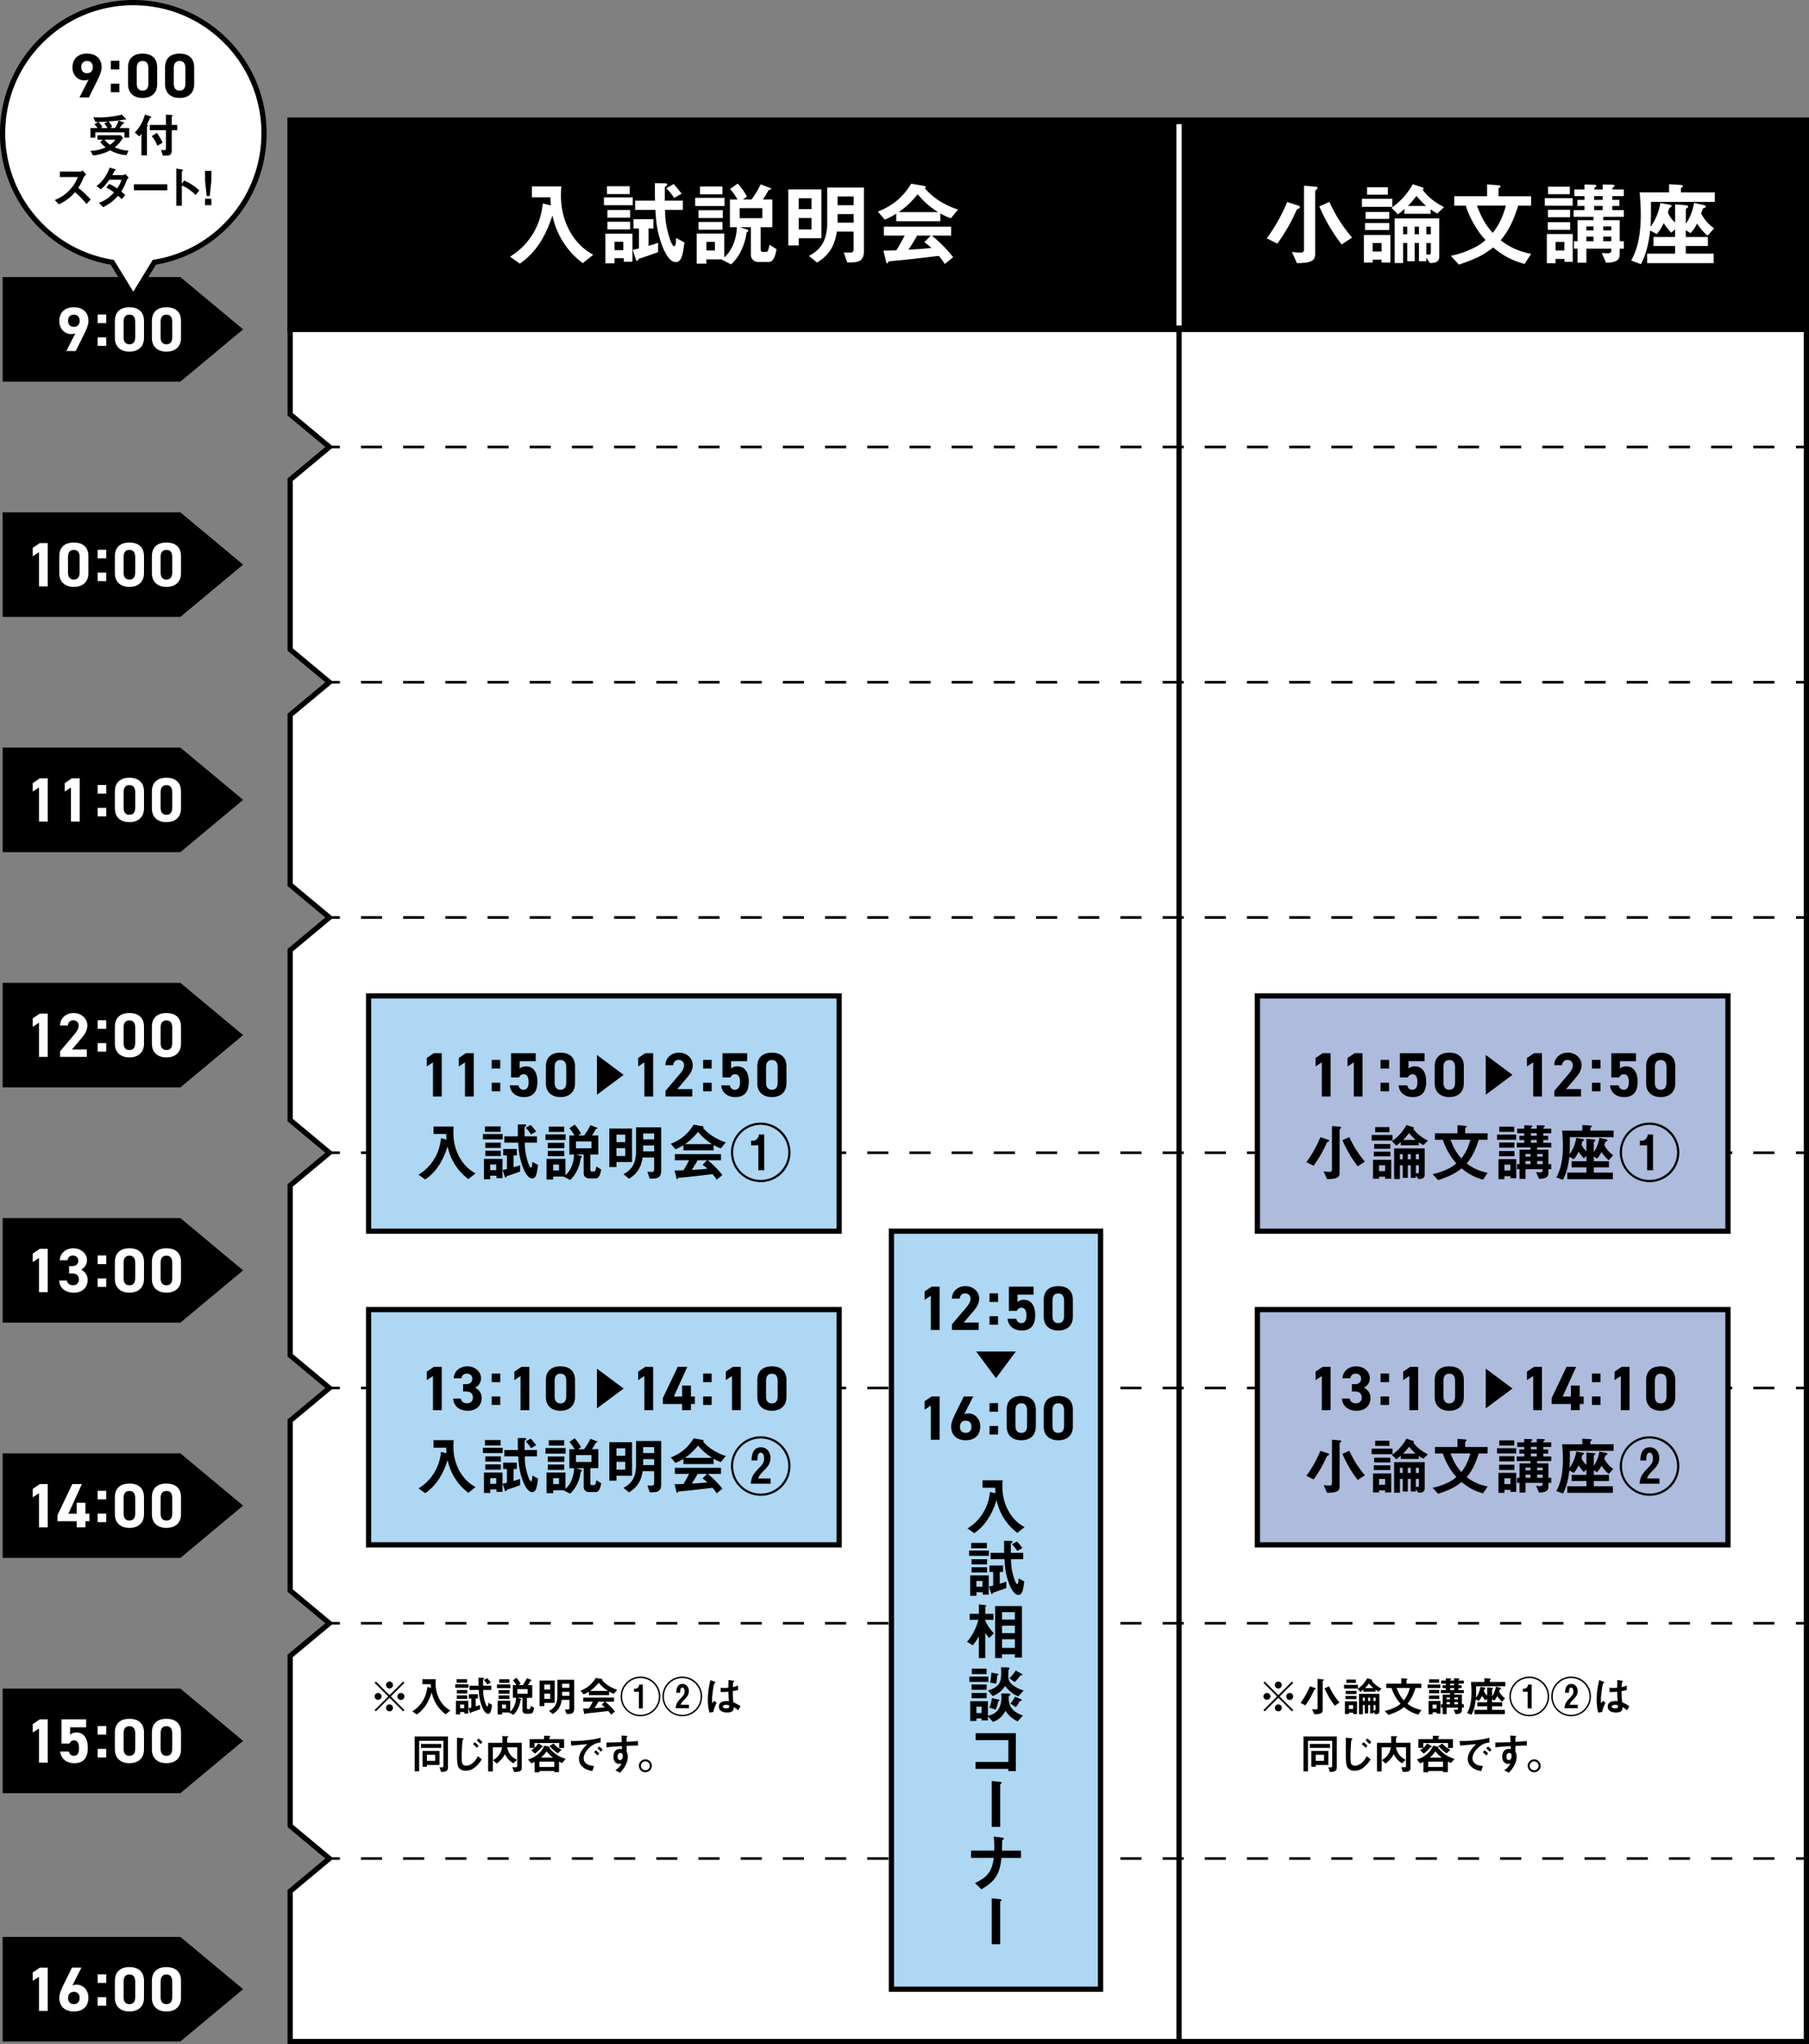
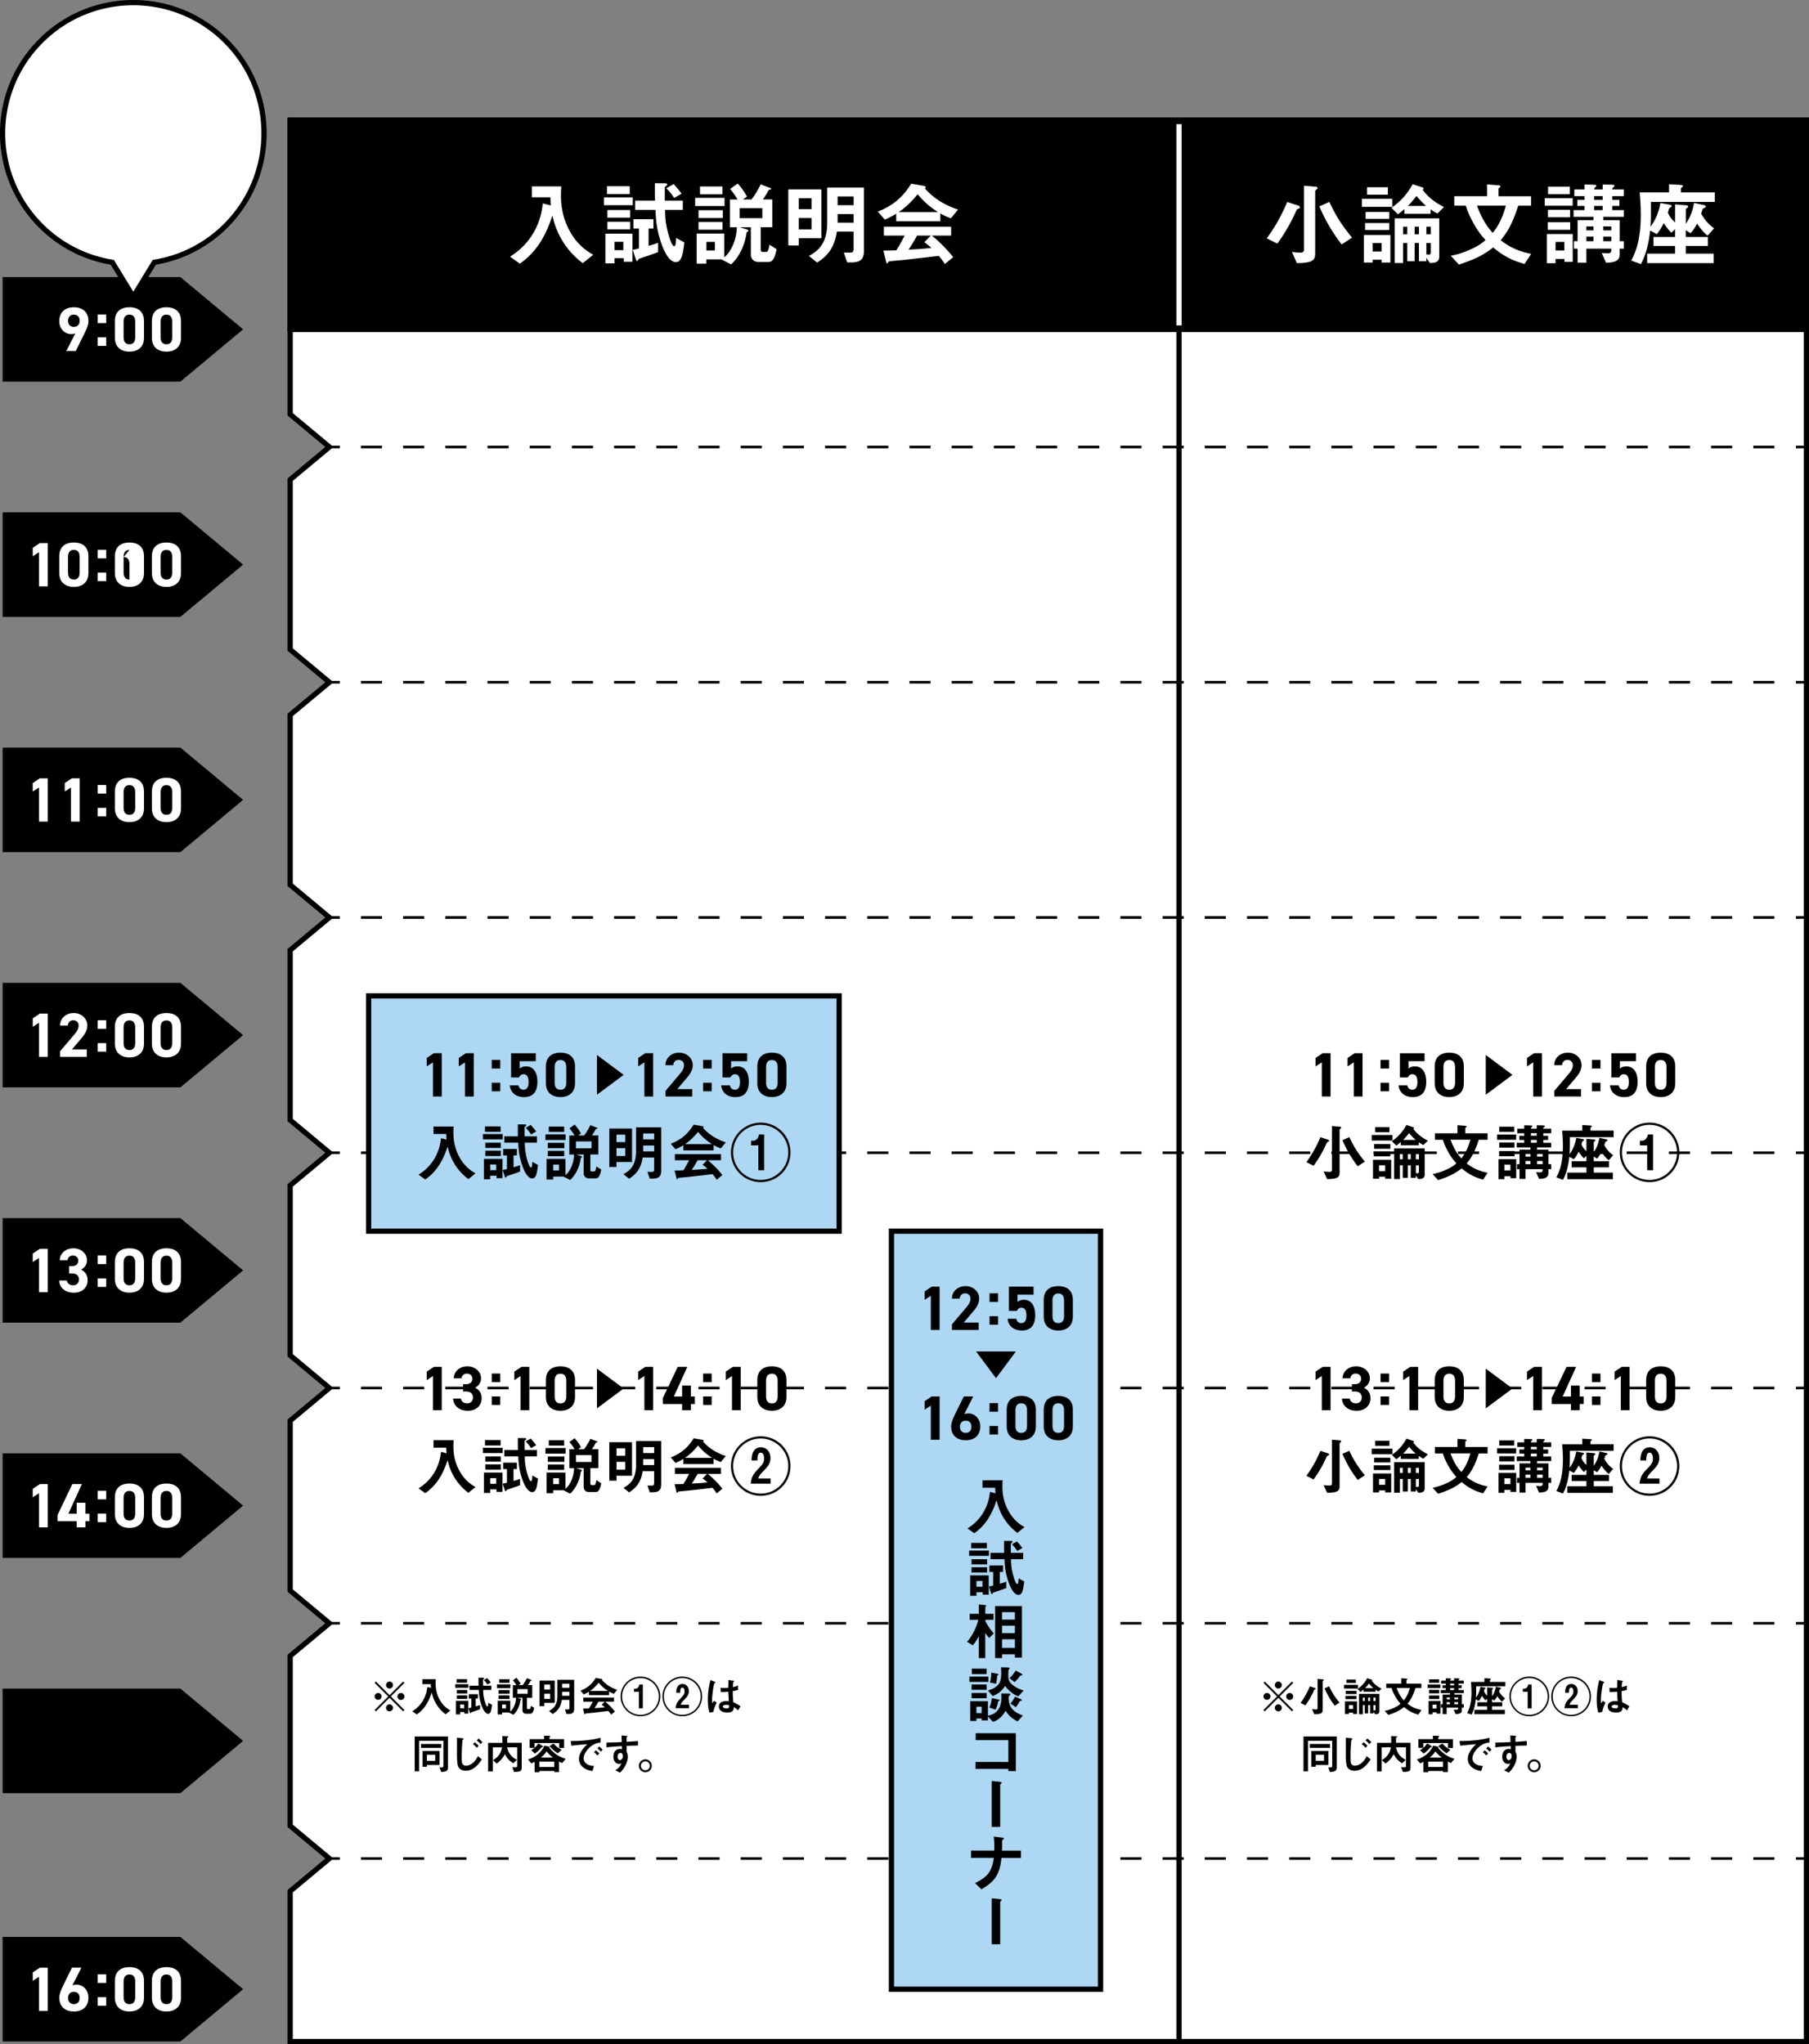
<svg xmlns="http://www.w3.org/2000/svg" id="_レイヤー_2" data-name="レイヤー 2" viewBox="0 0 692 782">
  <rect x="0" y="0" width="692" height="782" fill="#808080" stroke="none" />
  <defs>
    <style>.cls-1{fill:#adbbdc}.cls-1,.cls-3,.cls-4,.cls-6,.cls-7,.cls-8{stroke-miterlimit:10}.cls-1,.cls-3,.cls-6,.cls-7{stroke-width:2px}.cls-1,.cls-3,.cls-4,.cls-6,.cls-7,.cls-8{stroke:#000}.cls-4,.cls-8{fill:none}.cls-3,.cls-9{fill:#fff}.cls-4{stroke-dasharray:0 0 8.07 8.07}.cls-10,.cls-7{fill:#000}.cls-10,.cls-9{stroke-width:0}.cls-6{fill:#add7f2}</style>
  </defs>
  <g id="main">
    <path d="M111 126h580v655H111v-57.5l15-12.5-15-12.5v-65l15-12.5-15-12.5v-65l15-12.5-15-12.5v-65l15-12.5-15-12.5v-65l15-12.5-15-12.5v-65l15-12.5-15-12.5v-65l15-12.5-15-12.5V126z" class="cls-3" />
    <path d="M126 171h4" class="cls-8" />
    <path d="M138.07 171h544.89" class="cls-4" />
    <path d="M687 171h4M126 261h4" class="cls-8" />
    <path d="M138.07 261h544.89" class="cls-4" />
    <path d="M687 261h4M126 351h4" class="cls-8" />
    <path d="M138.07 351h544.89" class="cls-4" />
    <path d="M687 351h4M126 441h4" class="cls-8" />
    <path d="M138.07 441h544.89" class="cls-4" />
    <path d="M687 441h4M126 531h4" class="cls-8" />
    <path d="M138.07 531h544.89" class="cls-4" />
    <path d="M687 531h4M126 621h4" class="cls-8" />
    <path d="M138.07 621h544.89" class="cls-4" />
    <path d="M687 621h4M126 711h4" class="cls-8" />
    <path d="M138.07 711h544.89" class="cls-4" />
    <path d="M687 711h4" class="cls-8" />
    <path d="M69 146H1v-40h68l24 20-24 20z" class="cls-10" />
    <path d="M28.85 127.5c-.53.24-1.03.31-1.61.31-2.54 0-4.56-2.09-4.56-4.94 0-3.67 2.5-5.33 5.57-5.33s5.59 1.63 5.59 5.3c0 1.3-.6 2.83-1.54 4.73l-3.34 6.74h-3.6l3.48-6.82Zm-.6-7.13c-1.44 0-2.21.96-2.21 2.35s.77 2.33 2.21 2.33 2.23-.96 2.23-2.33-.77-2.35-2.23-2.35ZM40.63 123.6h-3.27v-3.29h3.27v3.29Zm0 8.72h-3.27v-3.26h3.27v3.26ZM55.08 129.25c0 3.72-2.59 5.28-5.57 5.28s-5.57-1.56-5.57-5.28v-6.43c0-3.89 2.59-5.28 5.57-5.28s5.57 1.39 5.57 5.26v6.46Zm-5.57-8.88c-1.51 0-2.23.96-2.23 2.74v5.86c0 1.78.72 2.74 2.23 2.74s2.21-.96 2.21-2.74v-5.86c0-1.78-.72-2.74-2.21-2.74ZM69.24 129.25c0 3.72-2.59 5.28-5.57 5.28s-5.57-1.56-5.57-5.28v-6.43c0-3.89 2.59-5.28 5.57-5.28s5.57 1.39 5.57 5.26v6.46Zm-5.57-8.88c-1.51 0-2.23.96-2.23 2.74v5.86c0 1.78.72 2.74 2.23 2.74s2.21-.96 2.21-2.74v-5.86c0-1.78-.72-2.74-2.21-2.74Z" class="cls-9" />
    <path d="M69 236H1v-40h68l24 20-24 20z" class="cls-10" />
-     <path d="M18.27 224.32h-3.36v-13.06l-2.38 1.56v-3.24l2.71-1.82h3.02v16.56ZM33.82 219.25c0 3.72-2.59 5.28-5.57 5.28s-5.57-1.56-5.57-5.28v-6.43c0-3.89 2.59-5.28 5.57-5.28s5.57 1.39 5.57 5.26v6.46Zm-5.57-8.88c-1.51 0-2.23.96-2.23 2.74v5.86c0 1.78.72 2.74 2.23 2.74s2.21-.96 2.21-2.74v-5.86c0-1.78-.72-2.74-2.21-2.74ZM40.63 213.6h-3.27v-3.29h3.27v3.29Zm0 8.72h-3.27v-3.26h3.27v3.26ZM55.08 219.25c0 3.72-2.59 5.28-5.57 5.28s-5.57-1.56-5.57-5.28v-6.43c0-3.89 2.59-5.28 5.57-5.28s5.57 1.39 5.57 5.26v6.46Zm-5.57-8.88c-1.51 0-2.23.96-2.23 2.74v5.86c0 1.78.72 2.74 2.23 2.74s2.21-.96 2.21-2.74v-5.86c0-1.78-.72-2.74-2.21-2.74ZM69.24 219.25c0 3.72-2.59 5.28-5.57 5.28s-5.57-1.56-5.57-5.28v-6.43c0-3.89 2.59-5.28 5.57-5.28s5.57 1.39 5.57 5.26v6.46Zm-5.57-8.88c-1.51 0-2.23.96-2.23 2.74v5.86c0 1.78.72 2.74 2.23 2.74s2.21-.96 2.21-2.74v-5.86c0-1.78-.72-2.74-2.21-2.74Z" class="cls-9" />
+     <path d="M18.27 224.32h-3.36v-13.06l-2.38 1.56v-3.24l2.71-1.82h3.02v16.56ZM33.82 219.25c0 3.72-2.59 5.28-5.57 5.28s-5.57-1.56-5.57-5.28v-6.43c0-3.89 2.59-5.28 5.57-5.28s5.57 1.39 5.57 5.26v6.46Zm-5.57-8.88c-1.51 0-2.23.96-2.23 2.74v5.86c0 1.78.72 2.74 2.23 2.74s2.21-.96 2.21-2.74v-5.86c0-1.78-.72-2.74-2.21-2.74ZM40.63 213.6h-3.27v-3.29h3.27v3.29Zm0 8.72h-3.27v-3.26h3.27v3.26ZM55.08 219.25c0 3.72-2.59 5.28-5.57 5.28s-5.57-1.56-5.57-5.28v-6.43c0-3.89 2.59-5.28 5.57-5.28s5.57 1.39 5.57 5.26v6.46Zm-5.57-8.88c-1.51 0-2.23.96-2.23 2.74v5.86c0 1.78.72 2.74 2.23 2.74v-5.86c0-1.78-.72-2.74-2.21-2.74ZM69.24 219.25c0 3.72-2.59 5.28-5.57 5.28s-5.57-1.56-5.57-5.28v-6.43c0-3.89 2.59-5.28 5.57-5.28s5.57 1.39 5.57 5.26v6.46Zm-5.57-8.88c-1.51 0-2.23.96-2.23 2.74v5.86c0 1.78.72 2.74 2.23 2.74s2.21-.96 2.21-2.74v-5.86c0-1.78-.72-2.74-2.21-2.74Z" class="cls-9" />
    <path d="M69 326H1v-40h68l24 20-24 20z" class="cls-10" />
    <path d="M18.27 314.32h-3.36v-13.06l-2.38 1.56v-3.24l2.71-1.82h3.02v16.56ZM30.51 314.32h-3.36v-13.06l-2.38 1.56v-3.24l2.71-1.82h3.02v16.56ZM40.63 303.6h-3.27v-3.29h3.27v3.29Zm0 8.72h-3.27v-3.26h3.27v3.26ZM55.08 309.25c0 3.72-2.59 5.28-5.57 5.28s-5.57-1.56-5.57-5.28v-6.43c0-3.89 2.59-5.28 5.57-5.28s5.57 1.39 5.57 5.26v6.46Zm-5.57-8.88c-1.51 0-2.23.96-2.23 2.74v5.86c0 1.78.72 2.74 2.23 2.74s2.21-.96 2.21-2.74v-5.86c0-1.78-.72-2.74-2.21-2.74ZM69.24 309.25c0 3.72-2.59 5.28-5.57 5.28s-5.57-1.56-5.57-5.28v-6.43c0-3.89 2.59-5.28 5.57-5.28s5.57 1.39 5.57 5.26v6.46Zm-5.57-8.88c-1.51 0-2.23.96-2.23 2.74v5.86c0 1.78.72 2.74 2.23 2.74s2.21-.96 2.21-2.74v-5.86c0-1.78-.72-2.74-2.21-2.74Z" class="cls-9" />
    <path d="M69 416H1v-40h68l24 20-24 20z" class="cls-10" />
    <path d="M18.27 404.32h-3.36v-13.06l-2.38 1.56v-3.24l2.71-1.82h3.02v16.56ZM33.22 404.32H23v-2.16l5.54-6.53c1.03-1.2 1.54-2.21 1.54-3.29 0-1.34-.98-2.02-2.06-2.02s-1.97.7-2.06 2.02h-2.98c0-2.86 2.35-4.8 5.21-4.8s5.23 2.06 5.23 4.8c0 2.18-1.44 3.89-2.5 5.14l-3.41 4.01h5.71v2.83ZM40.63 393.6h-3.27v-3.29h3.27v3.29Zm0 8.72h-3.27v-3.26h3.27v3.26ZM55.08 399.25c0 3.72-2.59 5.28-5.57 5.28s-5.57-1.56-5.57-5.28v-6.43c0-3.89 2.59-5.28 5.57-5.28s5.57 1.39 5.57 5.26v6.46Zm-5.57-8.88c-1.51 0-2.23.96-2.23 2.74v5.86c0 1.78.72 2.74 2.23 2.74s2.21-.96 2.21-2.74v-5.86c0-1.78-.72-2.74-2.21-2.74ZM69.24 399.25c0 3.72-2.59 5.28-5.57 5.28s-5.57-1.56-5.57-5.28v-6.43c0-3.89 2.59-5.28 5.57-5.28s5.57 1.39 5.57 5.26v6.46Zm-5.57-8.88c-1.51 0-2.23.96-2.23 2.74v5.86c0 1.78.72 2.74 2.23 2.74s2.21-.96 2.21-2.74v-5.86c0-1.78-.72-2.74-2.21-2.74Z" class="cls-9" />
    <path d="M69 506H1v-40h68l24 20-24 20z" class="cls-10" />
    <path d="M18.27 494.32h-3.36v-13.06l-2.38 1.56v-3.24l2.71-1.82h3.02v16.56ZM26.43 484.36h1.22c1.37 0 2.3-.72 2.3-2.11 0-1.1-.84-1.92-2.06-1.92s-1.92.74-2.06 1.78h-2.98c.12-2.71 2.35-4.56 5.21-4.56 3.02 0 5.23 2.09 5.23 4.56 0 1.87-1.15 3.02-2.26 3.62 1.42.7 2.5 1.99 2.5 3.96 0 2.69-1.87 4.85-5.28 4.85s-5.5-1.97-5.62-4.66h2.95c.17 1.06.96 1.82 2.45 1.82 1.34 0 2.16-.96 2.16-2.18 0-1.46-.84-2.33-2.54-2.33h-1.22v-2.83ZM40.63 483.6h-3.27v-3.29h3.27v3.29Zm0 8.72h-3.27v-3.26h3.27v3.26ZM55.08 489.25c0 3.72-2.59 5.28-5.57 5.28s-5.57-1.56-5.57-5.28v-6.43c0-3.89 2.59-5.28 5.57-5.28s5.57 1.39 5.57 5.26v6.46Zm-5.57-8.88c-1.51 0-2.23.96-2.23 2.74v5.86c0 1.78.72 2.74 2.23 2.74s2.21-.96 2.21-2.74v-5.86c0-1.78-.72-2.74-2.21-2.74ZM69.24 489.25c0 3.72-2.59 5.28-5.57 5.28s-5.57-1.56-5.57-5.28v-6.43c0-3.89 2.59-5.28 5.57-5.28s5.57 1.39 5.57 5.26v6.46Zm-5.57-8.88c-1.51 0-2.23.96-2.23 2.74v5.86c0 1.78.72 2.74 2.23 2.74s2.21-.96 2.21-2.74v-5.86c0-1.78-.72-2.74-2.21-2.74Z" class="cls-9" />
    <path d="M69 596H1v-40h68l24 20-24 20z" class="cls-10" />
    <path d="M18.27 584.32h-3.36v-13.06l-2.38 1.56v-3.24l2.71-1.82h3.02v16.56ZM31.32 567.76l-5.16 11.35h3.17v-4.22h3.36v4.22h1.51v2.86h-1.51v2.35h-3.36v-2.35h-7.34v-2.33l5.67-11.88h3.67ZM40.63 573.6h-3.27v-3.29h3.27v3.29Zm0 8.72h-3.27v-3.26h3.27v3.26ZM55.08 579.25c0 3.72-2.59 5.28-5.57 5.28s-5.57-1.56-5.57-5.28v-6.43c0-3.89 2.59-5.28 5.57-5.28s5.57 1.39 5.57 5.26v6.46Zm-5.57-8.88c-1.51 0-2.23.96-2.23 2.74v5.86c0 1.78.72 2.74 2.23 2.74s2.21-.96 2.21-2.74v-5.86c0-1.78-.72-2.74-2.21-2.74ZM69.24 579.25c0 3.72-2.59 5.28-5.57 5.28s-5.57-1.56-5.57-5.28v-6.43c0-3.89 2.59-5.28 5.57-5.28s5.57 1.39 5.57 5.26v6.46Zm-5.57-8.88c-1.51 0-2.23.96-2.23 2.74v5.86c0 1.78.72 2.74 2.23 2.74s2.21-.96 2.21-2.74v-5.86c0-1.78-.72-2.74-2.21-2.74Z" class="cls-9" />
    <path d="M69 686H1v-40h68l24 20-24 20z" class="cls-10" />
-     <path d="M18.27 674.32h-3.36v-13.06l-2.38 1.56v-3.24l2.71-1.82h3.02v16.56ZM26.55 667.02h-3.02v-9.26h9.43v3.05h-6.14v2.83c.46-.43 1.2-.86 2.45-.86 2.54 0 4.32 1.94 4.32 5.9s-1.78 5.86-5.18 5.86c-2.79 0-5.11-1.56-5.38-4.49h3.31c.26 1.06.89 1.66 1.97 1.66 1.2 0 1.92-.91 1.92-2.86s-.58-3.05-1.92-3.05c-.87 0-1.39.48-1.75 1.22ZM40.63 663.6h-3.27v-3.29h3.27v3.29Zm0 8.72h-3.27v-3.26h3.27v3.26ZM55.08 669.25c0 3.72-2.59 5.28-5.57 5.28s-5.57-1.56-5.57-5.28v-6.43c0-3.89 2.59-5.28 5.57-5.28s5.57 1.39 5.57 5.26v6.46Zm-5.57-8.88c-1.51 0-2.23.96-2.23 2.74v5.86c0 1.78.72 2.74 2.23 2.74s2.21-.96 2.21-2.74v-5.86c0-1.78-.72-2.74-2.21-2.74ZM69.24 669.25c0 3.72-2.59 5.28-5.57 5.28s-5.57-1.56-5.57-5.28v-6.43c0-3.89 2.59-5.28 5.57-5.28s5.57 1.39 5.57 5.26v6.46Zm-5.57-8.88c-1.51 0-2.23.96-2.23 2.74v5.86c0 1.78.72 2.74 2.23 2.74s2.21-.96 2.21-2.74v-5.86c0-1.78-.72-2.74-2.21-2.74Z" class="cls-9" />
    <path d="M69 781H1v-40h68l24 20-24 20z" class="cls-10" />
    <path d="M18.27 769.32h-3.36v-13.06l-2.38 1.56v-3.24l2.71-1.82h3.02v16.56ZM27.67 759.57c.5-.24 1.01-.31 1.61-.31 2.54 0 4.54 2.09 4.54 4.94 0 3.67-2.47 5.33-5.54 5.33s-5.59-1.63-5.59-5.3c0-1.3.58-2.83 1.51-4.73l3.34-6.75h3.6l-3.46 6.82Zm.6 7.13c1.44 0 2.19-.96 2.19-2.35s-.74-2.33-2.19-2.33-2.23.96-2.23 2.33.74 2.35 2.23 2.35ZM40.63 758.6h-3.27v-3.29h3.27v3.29Zm0 8.72h-3.27v-3.26h3.27v3.26ZM55.08 764.25c0 3.72-2.59 5.28-5.57 5.28s-5.57-1.56-5.57-5.28v-6.43c0-3.89 2.59-5.28 5.57-5.28s5.57 1.39 5.57 5.26v6.46Zm-5.57-8.88c-1.51 0-2.23.96-2.23 2.74v5.86c0 1.78.72 2.74 2.23 2.74s2.21-.96 2.21-2.74v-5.86c0-1.78-.72-2.74-2.21-2.74ZM69.24 764.25c0 3.72-2.59 5.28-5.57 5.28s-5.57-1.56-5.57-5.28v-6.43c0-3.89 2.59-5.28 5.57-5.28s5.57 1.39 5.57 5.26v6.46Zm-5.57-8.88c-1.51 0-2.23.96-2.23 2.74v5.86c0 1.78.72 2.74 2.23 2.74s2.21-.96 2.21-2.74v-5.86c0-1.78-.72-2.74-2.21-2.74Z" class="cls-9" />
    <path d="M341 471h80v290h-80z" class="cls-6" />
    <path d="M389.19 586.44c-1.08-.84-3.14-2.42-5.11-5.5-1.92-3.02-2.52-5.59-2.86-7.01-1.82 5.64-4.39 9.75-8.54 12.62l-2.57-1.82c1.3-.84 3.74-2.45 5.83-5.74 2.18-3.48 2.57-6.62 2.76-8.23l2.11.53c-.07-.72-.1-1.18-.12-2.14h-4.85v-2.86h7.7c-.07.74-.1 1.66-.1 2.42 0 2.54.43 5.81 2.21 9.12 2.18 4.06 4.97 5.67 6.26 6.38l-2.74 2.21ZM370.73 595.22v-2.04h7.56v2.04h-7.56Zm5.21 14.84v-.94h-2.42v1.37h-2.4v-7.8h7.1v7.37h-2.28Zm-4.42-17.74v-2.06h5.98v2.06h-5.98Zm.12 6.17v-1.99h5.95v1.99h-5.95Zm0 3.09v-2.02h5.95v2.02h-5.95Zm4.18 3.25h-2.3v2.18h2.3v-2.18Zm9.12 2.71c-1.87.67-2.23.82-4.56 1.58-.48.17-.53.17-.6.34-.14.26-.19.38-.34.38-.22 0-.31-.34-.41-.6l-.74-2.3c.86-.17.89-.17 1.63-.38v-5.21h-1.44v-2.45h5.23v2.45h-1.27v4.54c.65-.17 1.46-.41 2.5-.79v2.45Zm6.21 1.13c-.31.94-.77 1.49-1.58 1.49-2.16 0-3.67-4.46-4.06-5.74-.98-3.14-1.13-5.35-1.27-7.94h-5.33v-2.42h5.21c-.02-1.42-.05-2.54-.02-4.58l2.35.02c.7 0 .86.07.86.29 0 .14-.1.26-.29.43-.26.19-.34.29-.34.43v3.41h4.73v2.42h-4.66c.02 1.66.05 3.77 1.1 7.13.19.65.77 2.38 1.27 2.38.43 0 .48-1.08.53-2.16l2.16 1.18c-.1.72-.29 2.52-.67 3.67Zm-2.01-15.34c-.74-1.15-1.18-1.66-2.04-2.54l1.92-1.1c.5.55 1.08 1.2 2.09 2.52l-1.97 1.13ZM378.38 626.66c-.74-.94-1.13-1.39-1.49-1.97v9.62h-2.45v-8.35c-.41.79-1.27 2.26-2.3 3.46l-2.23-1.32c2.28-2.47 3.89-6.31 4.32-8.42h-3.31v-2.28h3.53v-3.6l2.18.22c.14.02.65.05.65.31 0 .05-.02.12-.14.22s-.24.19-.24.26v2.59h3.14v2.28h-3.14v.26c.48 1.49 1.92 3.43 3.26 4.94l-1.78 1.78Zm9.85 7.49v-1.27h-4.92v1.44h-2.64v-19.9h10.25v19.73h-2.69Zm0-17.4h-4.92v2.86h4.92v-2.86Zm0 5.19h-4.92v2.86h4.92v-2.86Zm0 5.18h-4.92v3.31h4.92v-3.31ZM370.82 643.44v-2.02h7.27v2.02h-7.27Zm18.44 15.1c-2.64-1.27-3.89-2.93-4.61-4.06-1.18 2.28-2.98 3.67-4.8 4.25l-1.94-2.09v1.51h-2.4v-.74h-1.99v.96h-2.38v-7.54h6.77v5.54c1.49-.31 5.16-1.2 5.16-6.96 0-.6-.05-1.18-.07-1.56l2.57.02c.74 0 .94.1.94.31 0 .19-.12.31-.41.58-.24.19-.26.26-.26.58 0 2.64.67 5.3 5.47 6.96l-2.04 2.23Zm-17.6-12.08v-2.04h5.76v2.04h-5.76Zm0 3.22v-2.02h5.76v2.02h-5.76Zm.1-9.24v-2.06h5.64v2.06h-5.64Zm3.74 12.48h-1.99v2.45h1.99v-2.45Zm14.02-3.96c-.48-.17-3-1.15-5.02-3.98-1.32 2.14-3.19 3.24-4.73 3.89l-1.85-2.14c4.46-1.34 5.09-3.38 5.09-6.74 0-.82-.05-1.56-.1-2.14l2.4.05c.65.02.91.07.91.29 0 .12-.05.17-.12.26-.07.1-.14.17-.26.29-.14.24-.14 1.58-.14 2.33 0 .86.02 2.04 1.3 3.22 1.66 1.51 3.67 2.14 4.58 2.45l-2.06 2.23Zm-7.65 1.9c-.26 1.54-.77 2.64-1.01 3.19l-2.4-.79c.22-.43.65-1.3.98-3.62l2.4.5c.36.07.53.14.53.29 0 .19-.31.34-.5.43Zm-.39-9.85c-.1 1.18-.17 1.9-.43 3.12l-2.35-.43c.43-1.37.5-3.14.53-3.82l2.21.41c.34.07.53.12.53.26 0 .19-.29.36-.48.46Zm9.27-.07c-.36.02-.41.02-.53.17-.96 1.39-1.68 2.02-2.14 2.4l-1.92-1.51c.62-.6 1.42-1.39 2.38-2.9l2.26 1.22c.1.05.29.19.29.36 0 .22-.24.24-.34.26Zm-.24 9.72c-.17.02-.31.1-.43.12-.36.77-.89 1.58-1.49 2.3l-2.06-1.34c.77-.94 1.25-1.7 1.73-2.66l2.23.94c.12.05.38.24.38.41 0 .14-.12.19-.36.24ZM385.73 677.55v-.84h-12.55v-2.64h12.55v-8.35h-12.5v-2.66h15.36v14.5h-2.86ZM382.87 682.42c-.07.05-.26.19-.26.29v16.2h-3.24v-17.57l3 .31c.58.05.79.17.79.38 0 .12-.07.24-.29.38ZM383.11 710.76c-.7 6.38-2.5 8.98-7.68 12.02l-2.45-2.38c4.58-2.21 6.46-4.25 7.18-9.65h-8.71v-2.78h8.9c.05-1.75 0-3.79-.22-5.35l3.22.38c.34.05.72.12.72.36 0 .12-.58.55-.67.7-.05.07-.05.19-.05 1.18 0 .05-.02 1.49-.05 2.74h7.25v2.78h-7.44ZM382.87 727.3c-.07.05-.26.19-.26.29v16.2h-3.24v-17.57l3 .31c.58.05.79.17.79.38 0 .12-.07.24-.29.38ZM359.43 508.79h-3.36v-13.06l-2.38 1.56v-3.24l2.71-1.82h3.03v16.56ZM374.38 508.79h-10.22v-2.16l5.54-6.53c1.03-1.2 1.54-2.21 1.54-3.29 0-1.34-.98-2.02-2.06-2.02s-1.97.7-2.06 2.02h-2.98c0-2.86 2.35-4.8 5.21-4.8s5.23 2.06 5.23 4.8c0 2.18-1.44 3.89-2.5 5.14l-3.41 4.01h5.71v2.83ZM381.79 498.08h-3.26v-3.29h3.26v3.29Zm0 8.71h-3.26v-3.26h3.26v3.26ZM388.97 501.49h-3.03v-9.26h9.43v3.05h-6.14v2.83c.46-.43 1.2-.86 2.45-.86 2.54 0 4.32 1.94 4.32 5.9s-1.78 5.86-5.18 5.86c-2.78 0-5.11-1.56-5.38-4.49h3.31c.26 1.06.89 1.66 1.97 1.66 1.2 0 1.92-.91 1.92-2.86s-.58-3.05-1.92-3.05c-.86 0-1.39.48-1.75 1.22ZM410.4 503.73c0 3.72-2.59 5.28-5.57 5.28s-5.57-1.56-5.57-5.28v-6.43c0-3.89 2.59-5.28 5.57-5.28s5.57 1.39 5.57 5.26v6.46Zm-5.57-8.89c-1.51 0-2.23.96-2.23 2.74v5.86c0 1.78.72 2.74 2.23 2.74s2.21-.96 2.21-2.74v-5.86c0-1.78-.72-2.74-2.21-2.74ZM373.39 517.02h15.22L381 527.24l-7.61-10.22ZM359.43 550.79h-3.36v-13.06l-2.38 1.56v-3.24l2.71-1.82h3.03v16.56ZM368.83 541.04c.5-.24 1.01-.31 1.61-.31 2.54 0 4.54 2.09 4.54 4.94 0 3.67-2.47 5.33-5.54 5.33s-5.59-1.63-5.59-5.3c0-1.3.58-2.83 1.51-4.73l3.34-6.75h3.6l-3.46 6.82Zm.6 7.13c1.44 0 2.18-.96 2.18-2.35s-.74-2.33-2.18-2.33-2.23.96-2.23 2.33.74 2.35 2.23 2.35ZM381.79 540.08h-3.26v-3.29h3.26v3.29Zm0 8.71h-3.26v-3.26h3.26v3.26ZM396.24 545.73c0 3.72-2.59 5.28-5.57 5.28s-5.57-1.56-5.57-5.28v-6.43c0-3.89 2.59-5.28 5.57-5.28s5.57 1.39 5.57 5.26v6.46Zm-5.57-8.89c-1.51 0-2.23.96-2.23 2.74v5.86c0 1.78.72 2.74 2.23 2.74s2.21-.96 2.21-2.74v-5.86c0-1.78-.72-2.74-2.21-2.74ZM410.4 545.73c0 3.72-2.59 5.28-5.57 5.28s-5.57-1.56-5.57-5.28v-6.43c0-3.89 2.59-5.28 5.57-5.28s5.57 1.39 5.57 5.26v6.46Zm-5.57-8.89c-1.51 0-2.23.96-2.23 2.74v5.86c0 1.78.72 2.74 2.23 2.74s2.21-.96 2.21-2.74v-5.86c0-1.78-.72-2.74-2.21-2.74Z" class="cls-10" />
    <path d="M111 46h580v80H111z" class="cls-7" />
    <path d="M111 46h580v80H111z" class="cls-7" />
    <path d="M451 47.5v77" style="fill:none;stroke:#fff;stroke-width:2px;stroke-miterlimit:10" />
    <path d="M451 781V126" style="fill:none;stroke:#000;stroke-width:2px;stroke-miterlimit:10" />
    <path d="M484.58 91.17c1.82-2.52 4.94-6.97 7.81-13.9l4.24 1.37c.39.1.63.39.63.63 0 .35-.25.45-.39.49-.7.28-.77.31-.94.7a67.332 67.332 0 0 1-7.32 12.74l-4.03-2.03Zm14.25-20.13 4.45.39c.14 0 .73.07.73.49 0 .21-.21.42-.35.53-.07.07-.56.45-.56.63v23.91c0 2.59-1.05 3.61-7 3.68l-1.89-4.27c1.26.14 2.77.25 3.29.25.28 0 1.33 0 1.33-1.19v-24.4Zm14.39 22.48c-3.88-5.08-6.3-9.45-8.54-14.56l3.85-1.71c2.24 4.83 4.69 8.93 8.68 13.65l-3.99 2.62ZM520.99 79.13v-3.08h11.62v3.08h-11.62Zm7.52 21.32v-1.12h-3.43v1.12h-3.36V89.88h10.15v10.57h-3.36Zm-6.33-12.46v-2.66h9.24v2.66h-9.24Zm.21-4.24v-2.66h9.03v2.66h-9.03Zm.56-9.28v-2.83h7.95v2.83h-7.95Zm5.56 18.49h-3.43v3.26h3.43v-3.26Zm21.35-11.28c-.95-.46-1.37-.73-2.59-1.58v1.68h-10.05v-1.82c-.84.77-1.5 1.33-2.48 2.03l-2.45-2.49c3.22-2.31 5.71-4.76 8.12-9.03l3.85 1.26c.21.07.28.21.28.38 0 .14-.07.39-.32.53 1.05 1.4 3.26 4.1 8.16 6.58l-2.52 2.45Zm-2.87 18.94-1.37-2v1.33h-2.83v-7h-1.65v7h-2.83v-7h-1.58v7.67h-3.22V83.54h17.05v14.53c0 2.21-1.47 2.52-3.57 2.56Zm-8.68-13.89h-1.58v2.87h1.58v-2.87Zm3.54-11.77c-1.68 2.17-2.31 2.87-3.33 3.82h7c-1.01-.91-1.75-1.58-3.67-3.82Zm.94 11.77h-1.65v2.87h1.65v-2.87Zm4.55 0h-1.71v2.87h1.71v-2.87Zm0 6.23h-1.71v4.34c.56.1.91.1 1.01.1.46 0 .7-.21.7-.91v-3.54ZM583.15 100.97c-4.66-1.33-7.74-2.84-11.97-6.3-3.54 2.77-6.41 4.31-13.09 6.55l-3.12-3.36c1.82-.39 3.92-.84 7.28-2.31 3.4-1.5 4.66-2.56 6.02-3.71-1.33-1.47-3.08-3.47-5.22-7.56-1.26-2.42-1.75-3.85-2.34-5.6h-4.41v-3.61h12.57v-4.52l4.24.32c.18 0 .88.1.88.46 0 .17-.18.31-.35.42-.07.07-.42.28-.42.56v2.77h12.46v3.61h-4.9c-1.61 4.87-3.12 8.86-6.72 13.23 3.99 3.01 7 4.2 11.66 5.22l-2.55 3.85Zm-18.17-22.3c1.96 5.18 3.61 7.67 6.02 10.43 2.98-3.61 4.31-7.7 5.04-10.43h-11.06ZM590.92 78.71V75.8h10.68v2.91h-10.68Zm7.52 21.46v-1.12h-3.4v1.65h-3.33V89.53h9.91v10.64h-3.18Zm-6.37-12.25v-2.91h8.58v2.91h-8.58Zm.07-4.8v-2.87h8.47v2.87h-8.47Zm.04-8.82v-2.87h8.33v2.87h-8.33Zm6.23 18.27h-3.36v3.26h3.36v-3.26Zm21.17 2.56v2.17c0 2.1-1.26 3.15-5.21 3.22l-1.65-3.75c.77.07 2 .14 2.31.14.56 0 1.33-.17 1.33-1.05v-.73h-9.52v5.39h-3.36v-5.39h-1.4v-2.84h1.4v-8.05h6.09v-1.29h-7.63v-2.56h4.17v-1.61h-2.73v-2.31h2.73v-1.44h-3.88v-2.56h3.88v-1.89l3.4.1c.98.04 1.12.1 1.12.42 0 .25-.14.35-.42.53q-.38.28-.38.84h3.25v-1.89l3.36.07c.95.04 1.16.18 1.16.42 0 .17-.1.31-.35.49-.46.35-.49.42-.49.91h4.41v2.56h-4.41v1.44h2.7v2.31h-2.7v1.61h4.41v2.56h-7.88v1.29h6.3v8.05h1.58v2.84h-1.58Zm-10.01-8.51h-2.73v1.51h2.73v-1.51Zm0 3.92h-2.73v1.75h2.73v-1.75Zm3.5-15.51h-3.25v1.44h3.25v-1.44Zm0 3.75h-3.25v1.61h3.25v-1.61Zm3.29 7.84h-3.08v1.51h3.08v-1.51Zm0 3.92h-3.08v1.75h3.08v-1.75ZM631.55 77.24c0 6.44 0 6.86-.17 9.49 2.38-3.08 3.36-6.76 3.78-9.07l3.22.6c1.08.21 1.08.38 1.08.52 0 .35-.49.56-.91.84-.14.32-.42 1.33-.53 1.72 1.02 2.28 2.14 3.19 2.77 3.75v-6.9l3.88.31c.84.07 1.12.25 1.12.53s-.42.49-.91.94v5.64c.94-1.4 2.38-3.64 3.15-7.98l3.5.77c.56.1 1.01.28 1.01.6 0 .39-.59.56-1.12.77-.21.46-.38 1.08-.67 1.93 1.02 1.89 2.56 4.03 4.97 5.64l-2.52 2.8c-1.26-.98-2.52-2.42-4.03-4.59-1.08 2.17-1.92 3.04-2.52 3.64l-1.79-1.12v2.59h8.47v3.43h-8.47v2.94h10.68v3.64h-25.45v-3.64h10.68v-2.94h-8.26v-3.43h8.26v-2.94l-1.47 1.33c-.8-.88-1.89-2.14-2.87-3.68-1.22 2.42-1.92 3.29-2.66 4.2l-2.52-1.37c-.31 2.52-.98 8.16-3.57 12.85l-3.67-1.37c1.64-3.22 3.64-7.67 3.64-17.5 0-1.26-.03-4.41-.42-8.58h11.24v-3.12l4.24.25c.95.07 1.08.21 1.08.46 0 .21-.31.42-.77.81v1.61h12.95v3.64h-24.43ZM222.94 100.69c-1.58-1.23-4.59-3.54-7.46-8.02-2.8-4.41-3.68-8.16-4.17-10.22-2.66 8.23-6.41 14.21-12.46 18.41l-3.75-2.66c1.89-1.23 5.46-3.57 8.51-8.37 3.19-5.08 3.75-9.66 4.03-12.01l3.08.77c-.1-1.05-.14-1.71-.17-3.12h-7.07V71.3h11.24c-.1 1.08-.14 2.42-.14 3.54 0 3.71.63 8.47 3.22 13.3 3.18 5.92 7.25 8.26 9.14 9.31l-3.99 3.22ZM231.02 78.5v-2.98h11.03v2.98h-11.03Zm7.6 21.63v-1.37h-3.54v2h-3.5V89.38h10.36v10.75h-3.33Zm-6.44-25.87v-3.01h8.72v3.01h-8.72Zm.17 9v-2.91h8.68v2.91h-8.68Zm0 4.51v-2.94h8.68v2.94h-8.68Zm6.09 4.73h-3.36v3.19h3.36V92.5Zm13.3 3.96c-2.73.98-3.25 1.19-6.65 2.31-.7.25-.77.25-.88.49-.21.39-.28.56-.49.56-.32 0-.46-.49-.59-.88l-1.08-3.36c1.26-.25 1.29-.25 2.38-.56v-7.6h-2.1v-3.57h7.63v3.57h-1.86v6.62c.95-.25 2.14-.6 3.64-1.16v3.57Zm9.07 1.64c-.46 1.37-1.12 2.17-2.31 2.17-3.15 0-5.36-6.51-5.92-8.37-1.43-4.59-1.64-7.81-1.85-11.59h-7.77v-3.54h7.6c-.04-2.07-.07-3.71-.04-6.69l3.43.04c1.02 0 1.26.1 1.26.42 0 .21-.14.39-.42.63-.39.28-.49.42-.49.63v4.97h6.9v3.54h-6.79c.04 2.42.07 5.5 1.61 10.4.28.95 1.12 3.47 1.86 3.47.63 0 .7-1.57.77-3.15l3.15 1.71c-.14 1.05-.42 3.68-.98 5.36Zm-2.94-22.37c-1.08-1.68-1.71-2.42-2.98-3.71l2.8-1.61c.73.8 1.58 1.75 3.04 3.68l-2.87 1.65ZM265.92 78.81v-3.12h11.24v3.12h-11.24Zm27.68 21.43h-3.36c-1.79 0-3.01-1.12-3.01-2.83V86.94h-4.2l2.73.84c.21.07.49.21.49.52s-.31.42-.63.49c-.35 2.38-.84 4.31-1.82 6.48-1.5 3.36-3.29 5.08-4.13 5.88l-3.75-1.93h-5.71v1.65h-3.71V89.35h10.54v9.1c2.27-1.82 4.66-6.02 4.83-11.52h-2.66V76.32h2.91c-.81-1.4-1.5-2.45-2.83-4.03l2.91-2.07c1.58 1.75 2.55 3.19 3.54 4.97l-1.54 1.12h3.29c1.29-1.75 2.34-3.43 3.5-5.78l3.78 1.44c.11.03.25.14.25.28s-.17.18-.25.21c-.52.1-.7.18-.88.52-.94 1.68-1.19 2.1-2.06 3.33h3.61v10.61h-4.45v8.58c0 .8.56.88.77.88h1.19c.52 0 .73-.25.84-.56.17-.39.28-.74.56-2.21l2.7 1.72c-.88 4.9-2.28 4.9-3.43 4.9ZM267.21 83.4v-2.98h9.28v2.98h-9.28Zm0 4.48V84.9h9.17v2.98h-9.17Zm.56-13.55v-2.98h8.58v2.98h-8.58Zm5.71 18.21h-3.25v3.29h3.25v-3.29Zm18.13-12.92h-8.65v3.85h8.65v-3.85ZM305.54 91.14v2.77h-3.99V72.45h12.67v18.69h-8.68Zm4.9-15.3h-4.9v4.17h4.9v-4.17Zm0 7.56h-4.9v4.38h4.9V83.4Zm15.43 16.98h-1.79l-1.29-3.75h2.48c.77 0 1.26-.25 1.26-1.4v-6.62h-6.41c-.94 6.3-3.67 9.38-7.56 11.83l-3.12-2.52c3.5-1.93 7-4.69 7-12.78V71.77h14.04v24.19c0 2.77-.91 4.41-4.62 4.41Zm.67-25.21h-6.13v3.33h6.13v-3.33Zm0 6.72h-6.13v3.29h6.13v-3.29ZM363.74 83.5c-1.79-.6-2.98-1.26-4.03-1.86v2.98h-16.87v-2.87c-1.79 1.09-2.83 1.61-4.38 2.28l-2.66-3.08c5.95-2.35 9.59-5.6 12.78-10.68l5 .88c.28.04.53.21.53.46 0 .21-.14.39-.32.46 1.72 1.96 3.71 3.64 5.92 5.01 1.23.74 4.03 2.28 6.79 3.08l-2.77 3.36Zm-2.31 17.51c-.35-.52-.77-1.29-2.31-3.12-4.8.6-12.67 1.47-13.69 1.58-.74.07-4.45.39-5.29.53-.17.03-.28.1-.35.24-.21.42-.32.53-.42.53s-.28-.14-.32-.31l-1.12-4.59c2.21 0 3.19-.03 4.94-.1.88-1.4 1.61-2.62 3.19-5.64h-7.95v-3.4h25.73v3.4h-7.39c3.01 2.38 6.09 5.6 8.16 8.26l-3.19 2.62ZM351.04 74.3c-2.52 3.08-4.38 4.8-7.25 6.86h15.05c-2.98-1.96-5.04-3.57-7.81-6.86Zm2.52 18.38 2.52-2.56h-5.25c-1.65 2.91-2.66 4.45-3.29 5.39 2.94-.14 5.85-.32 8.75-.67-.49-.46-1.33-1.23-2.73-2.17Z" class="cls-9" />
    <path d="M141 381h180v90H141z" class="cls-6" />
    <path d="M168.99 419.48h-3.36v-13.06l-2.38 1.56v-3.24l2.71-1.82h3.02v16.56ZM181.23 419.48h-3.36v-13.06l-2.38 1.56v-3.24l2.71-1.82h3.02v16.56ZM191.36 408.77h-3.26v-3.29h3.26v3.29Zm0 8.71h-3.26v-3.26h3.26v3.26ZM198.53 412.19h-3.02v-9.26h9.43v3.05h-6.14v2.83c.46-.43 1.2-.86 2.45-.86 2.54 0 4.32 1.94 4.32 5.9s-1.78 5.86-5.18 5.86c-2.78 0-5.11-1.56-5.38-4.49h3.31c.26 1.06.89 1.66 1.97 1.66 1.2 0 1.92-.91 1.92-2.86s-.58-3.05-1.92-3.05c-.86 0-1.39.48-1.75 1.22ZM219.96 414.42c0 3.72-2.59 5.28-5.57 5.28s-5.57-1.56-5.57-5.28v-6.43c0-3.89 2.59-5.28 5.57-5.28s5.57 1.39 5.57 5.26v6.46Zm-5.56-8.88c-1.51 0-2.23.96-2.23 2.74v5.86c0 1.78.72 2.74 2.23 2.74s2.21-.96 2.21-2.74v-5.86c0-1.78-.72-2.74-2.21-2.74ZM228.35 418.81v-15.22l10.22 7.61-10.22 7.61ZM249.86 419.48h-3.36v-13.06l-2.38 1.56v-3.24l2.71-1.82h3.02v16.56ZM264.81 419.48h-10.23v-2.16l5.54-6.53c1.03-1.2 1.54-2.21 1.54-3.29 0-1.34-.98-2.02-2.06-2.02s-1.97.7-2.06 2.02h-2.98c0-2.86 2.35-4.8 5.21-4.8s5.23 2.06 5.23 4.8c0 2.18-1.44 3.89-2.5 5.14l-3.41 4.01h5.71v2.83ZM272.23 408.77h-3.26v-3.29h3.26v3.29Zm0 8.71h-3.26v-3.26h3.26v3.26ZM279.4 412.19h-3.02v-9.26h9.43v3.05h-6.14v2.83c.46-.43 1.2-.86 2.45-.86 2.54 0 4.32 1.94 4.32 5.9s-1.78 5.86-5.18 5.86c-2.78 0-5.11-1.56-5.38-4.49h3.31c.26 1.06.89 1.66 1.97 1.66 1.2 0 1.92-.91 1.92-2.86s-.58-3.05-1.92-3.05c-.86 0-1.39.48-1.75 1.22ZM300.84 414.42c0 3.72-2.59 5.28-5.57 5.28s-5.57-1.56-5.57-5.28v-6.43c0-3.89 2.59-5.28 5.57-5.28s5.57 1.39 5.57 5.26v6.46Zm-5.57-8.88c-1.51 0-2.23.96-2.23 2.74v5.86c0 1.78.72 2.74 2.23 2.74s2.21-.96 2.21-2.74v-5.86c0-1.78-.72-2.74-2.21-2.74ZM179.19 451.11c-1.08-.84-3.14-2.42-5.11-5.5-1.92-3.02-2.52-5.59-2.86-7.01-1.82 5.64-4.39 9.75-8.54 12.62l-2.57-1.82c1.3-.84 3.75-2.45 5.83-5.74 2.18-3.48 2.57-6.62 2.76-8.23l2.11.53c-.07-.72-.1-1.18-.12-2.14h-4.85v-2.86h7.7c-.07.74-.1 1.66-.1 2.42 0 2.54.43 5.81 2.21 9.12 2.18 4.06 4.97 5.67 6.26 6.38l-2.74 2.21ZM184.73 435.89v-2.04h7.56v2.04h-7.56Zm5.21 14.83v-.94h-2.42v1.37h-2.4v-7.8h7.1v7.37h-2.28Zm-4.42-17.73v-2.06h5.98v2.06h-5.98Zm.12 6.16v-1.99h5.95v1.99h-5.95Zm0 3.1v-2.02h5.95v2.02h-5.95Zm4.18 3.24h-2.3v2.18h2.3v-2.18Zm9.12 2.71c-1.87.67-2.23.82-4.56 1.58-.48.17-.53.17-.6.34-.14.26-.19.38-.34.38-.22 0-.31-.34-.41-.6l-.74-2.3c.86-.17.89-.17 1.63-.38v-5.21h-1.44v-2.45h5.23v2.45h-1.27v4.54c.65-.17 1.46-.41 2.5-.79v2.45Zm6.21 1.13c-.31.94-.77 1.49-1.58 1.49-2.16 0-3.67-4.46-4.06-5.74-.98-3.14-1.13-5.35-1.27-7.94h-5.33v-2.42h5.21c-.02-1.42-.05-2.54-.02-4.58l2.35.02c.7 0 .86.07.86.29 0 .14-.1.26-.29.43-.26.19-.34.29-.34.43v3.41h4.73v2.42h-4.66c.02 1.66.05 3.77 1.1 7.13.19.65.77 2.38 1.27 2.38.43 0 .48-1.08.53-2.16l2.16 1.18c-.1.72-.29 2.52-.67 3.67Zm-2.01-15.34c-.74-1.15-1.18-1.66-2.04-2.54l1.92-1.1c.5.55 1.08 1.2 2.09 2.52l-1.97 1.13ZM208.66 436.11v-2.14h7.71v2.14h-7.71Zm18.98 14.69h-2.3c-1.22 0-2.06-.77-2.06-1.94v-7.18h-2.88l1.87.58c.14.05.34.14.34.36s-.22.29-.43.34c-.24 1.63-.58 2.95-1.25 4.44-1.03 2.3-2.26 3.48-2.83 4.03l-2.57-1.32h-3.91v1.13h-2.54v-7.9h7.22v6.24c1.56-1.25 3.19-4.13 3.31-7.9h-1.82v-7.27h1.99c-.55-.96-1.03-1.68-1.95-2.76l1.99-1.42c1.08 1.2 1.75 2.18 2.42 3.41l-1.06.77h2.26c.89-1.2 1.61-2.35 2.4-3.96l2.59.98c.07.02.17.1.17.19s-.12.12-.17.14c-.36.07-.48.12-.6.36-.65 1.15-.82 1.44-1.42 2.28h2.47v7.27h-3.05v5.88c0 .55.38.6.53.6h.82c.36 0 .5-.17.58-.38.12-.26.19-.5.38-1.51l1.85 1.18c-.6 3.36-1.56 3.36-2.35 3.36Zm-18.1-11.55v-2.04h6.36v2.04h-6.36Zm0 3.07v-2.04h6.29v2.04h-6.29Zm.39-9.29v-2.04h5.88v2.04h-5.88Zm3.91 12.48h-2.23v2.26h2.23v-2.26Zm12.43-8.85h-5.93v2.64h5.93v-2.64ZM235.82 444.55v1.9h-2.74v-14.71h8.69v12.82h-5.95Zm3.36-10.48h-3.36v2.86h3.36v-2.86Zm0 5.18h-3.36v3h3.36v-3Zm10.59 11.64h-1.22l-.89-2.57h1.7c.53 0 .86-.17.86-.96v-4.54h-4.39c-.65 4.32-2.52 6.43-5.19 8.11l-2.14-1.73c2.4-1.32 4.8-3.22 4.8-8.76v-9.17h9.62v16.58c0 1.9-.62 3.02-3.17 3.02Zm.46-17.28h-4.2v2.28h4.2v-2.28Zm0 4.61h-4.2v2.26h4.2v-2.26ZM275.74 439.32c-1.22-.41-2.04-.86-2.76-1.27v2.04h-11.57v-1.97c-1.22.74-1.94 1.1-3 1.56l-1.82-2.11c4.08-1.61 6.58-3.84 8.76-7.32l3.43.6c.19.02.36.14.36.31 0 .14-.1.26-.21.31a17.78 17.78 0 0 0 4.06 3.43c.84.5 2.76 1.56 4.66 2.11l-1.9 2.3Zm-1.59 12c-.24-.36-.53-.89-1.58-2.14-3.29.41-8.69 1.01-9.38 1.08-.5.05-3.05.26-3.62.36-.12.02-.19.07-.24.17-.14.29-.22.36-.29.36s-.19-.1-.22-.22l-.77-3.14c1.51 0 2.18-.02 3.38-.07.6-.96 1.1-1.8 2.18-3.86h-5.45v-2.33h17.64v2.33h-5.06c2.06 1.63 4.18 3.84 5.59 5.66l-2.18 1.8Zm-7.12-18.31c-1.73 2.11-3 3.29-4.97 4.71h10.32c-2.04-1.34-3.46-2.45-5.35-4.71Zm1.72 12.6 1.73-1.75h-3.6c-1.13 1.99-1.82 3.05-2.26 3.7 2.02-.1 4.01-.22 6-.46-.34-.31-.91-.84-1.87-1.49ZM291 452.24c-6.29 0-11.38-5.09-11.38-11.38s5.14-11.38 11.38-11.38 11.38 5.02 11.38 11.38-5.09 11.38-11.38 11.38Zm0-21.92c-5.76 0-10.54 4.66-10.54 10.54s4.73 10.54 10.54 10.54 10.54-4.73 10.54-10.54-4.78-10.54-10.54-10.54Zm-.91 17.38v-9.53h-2.78v-1.78h.86c.84 0 1.92-.72 2.18-2.38h1.99v13.68h-2.26Z" class="cls-10" />
-     <path d="M141 501h180v90H141z" class="cls-6" />
    <path d="M168.99 539.48h-3.36v-13.06l-2.38 1.56v-3.24l2.71-1.82h3.02v16.56ZM177.15 529.52h1.22c1.37 0 2.3-.72 2.3-2.11 0-1.1-.84-1.92-2.06-1.92s-1.92.74-2.06 1.78h-2.98c.12-2.71 2.35-4.56 5.21-4.56 3.02 0 5.23 2.09 5.23 4.56 0 1.87-1.15 3.02-2.26 3.62 1.42.7 2.5 1.99 2.5 3.96 0 2.69-1.87 4.85-5.28 4.85s-5.5-1.97-5.62-4.66h2.95c.17 1.06.96 1.82 2.45 1.82 1.34 0 2.16-.96 2.16-2.18 0-1.46-.84-2.33-2.54-2.33h-1.22v-2.83ZM191.36 528.77h-3.26v-3.29h3.26v3.29Zm0 8.71h-3.26v-3.26h3.26v3.26ZM202.49 539.48h-3.36v-13.06l-2.38 1.56v-3.24l2.71-1.82h3.02v16.56ZM219.96 534.42c0 3.72-2.59 5.28-5.57 5.28s-5.57-1.56-5.57-5.28v-6.43c0-3.89 2.59-5.28 5.57-5.28s5.57 1.39 5.57 5.26v6.46Zm-5.56-8.88c-1.51 0-2.23.96-2.23 2.74v5.86c0 1.78.72 2.74 2.23 2.74s2.21-.96 2.21-2.74v-5.86c0-1.78-.72-2.74-2.21-2.74ZM228.35 538.81v-15.22l10.22 7.61-10.22 7.61ZM249.86 539.48h-3.36v-13.06l-2.38 1.56v-3.24l2.71-1.82h3.02v16.56ZM262.92 522.92l-5.16 11.35h3.17v-4.22h3.36v4.22h1.51v2.86h-1.51v2.35h-3.36v-2.35h-7.35v-2.33l5.67-11.88h3.67ZM272.23 528.77h-3.26v-3.29h3.26v3.29Zm0 8.71h-3.26v-3.26h3.26v3.26ZM283.37 539.48h-3.36v-13.06l-2.38 1.56v-3.24l2.71-1.82h3.02v16.56ZM300.84 534.42c0 3.72-2.59 5.28-5.57 5.28s-5.57-1.56-5.57-5.28v-6.43c0-3.89 2.59-5.28 5.57-5.28s5.57 1.39 5.57 5.26v6.46Zm-5.57-8.88c-1.51 0-2.23.96-2.23 2.74v5.86c0 1.78.72 2.74 2.23 2.74s2.21-.96 2.21-2.74v-5.86c0-1.78-.72-2.74-2.21-2.74ZM179.19 571.11c-1.08-.84-3.14-2.42-5.11-5.5-1.92-3.02-2.52-5.59-2.86-7.01-1.82 5.64-4.39 9.75-8.54 12.62l-2.57-1.82c1.3-.84 3.75-2.45 5.83-5.74 2.18-3.48 2.57-6.62 2.76-8.23l2.11.53c-.07-.72-.1-1.18-.12-2.14h-4.85v-2.86h7.7c-.07.74-.1 1.66-.1 2.42 0 2.54.43 5.81 2.21 9.12 2.18 4.06 4.97 5.67 6.26 6.38l-2.74 2.21ZM184.73 555.89v-2.04h7.56v2.04h-7.56Zm5.21 14.83v-.94h-2.42v1.37h-2.4v-7.8h7.1v7.37h-2.28Zm-4.42-17.73v-2.06h5.98v2.06h-5.98Zm.12 6.16v-1.99h5.95v1.99h-5.95Zm0 3.1v-2.02h5.95v2.02h-5.95Zm4.18 3.24h-2.3v2.18h2.3v-2.18Zm9.12 2.71c-1.87.67-2.23.82-4.56 1.58-.48.17-.53.17-.6.34-.14.26-.19.38-.34.38-.22 0-.31-.34-.41-.6l-.74-2.3c.86-.17.89-.17 1.63-.38v-5.21h-1.44v-2.45h5.23v2.45h-1.27v4.54c.65-.17 1.46-.41 2.5-.79v2.45Zm6.21 1.13c-.31.94-.77 1.49-1.58 1.49-2.16 0-3.67-4.46-4.06-5.74-.98-3.14-1.13-5.35-1.27-7.94h-5.33v-2.42h5.21c-.02-1.42-.05-2.54-.02-4.58l2.35.02c.7 0 .86.07.86.29 0 .14-.1.26-.29.43-.26.19-.34.29-.34.43v3.41h4.73v2.42h-4.66c.02 1.66.05 3.77 1.1 7.13.19.65.77 2.38 1.27 2.38.43 0 .48-1.08.53-2.16l2.16 1.18c-.1.72-.29 2.52-.67 3.67Zm-2.01-15.34c-.74-1.15-1.18-1.66-2.04-2.54l1.92-1.1c.5.55 1.08 1.2 2.09 2.52l-1.97 1.13ZM208.66 556.11v-2.14h7.71v2.14h-7.71Zm18.98 14.69h-2.3c-1.22 0-2.06-.77-2.06-1.94v-7.18h-2.88l1.87.58c.14.05.34.14.34.36s-.22.29-.43.34c-.24 1.63-.58 2.95-1.25 4.44-1.03 2.3-2.26 3.48-2.83 4.03l-2.57-1.32h-3.91v1.13h-2.54v-7.9h7.22v6.24c1.56-1.25 3.19-4.13 3.31-7.9h-1.82v-7.27h1.99c-.55-.96-1.03-1.68-1.95-2.76l1.99-1.42c1.08 1.2 1.75 2.18 2.42 3.41l-1.06.77h2.26c.89-1.2 1.61-2.35 2.4-3.96l2.59.98c.07.02.17.1.17.19s-.12.12-.17.14c-.36.07-.48.12-.6.36-.65 1.15-.82 1.44-1.42 2.28h2.47v7.27h-3.05v5.88c0 .55.38.6.53.6h.82c.36 0 .5-.17.58-.38.12-.26.19-.5.38-1.51l1.85 1.18c-.6 3.36-1.56 3.36-2.35 3.36Zm-18.1-11.55v-2.04h6.36v2.04h-6.36Zm0 3.07v-2.04h6.29v2.04h-6.29Zm.39-9.29v-2.04h5.88v2.04h-5.88Zm3.91 12.48h-2.23v2.26h2.23v-2.26Zm12.43-8.85h-5.93v2.64h5.93v-2.64ZM235.82 564.55v1.9h-2.74v-14.71h8.69v12.82h-5.95Zm3.36-10.48h-3.36v2.86h3.36v-2.86Zm0 5.18h-3.36v3h3.36v-3Zm10.59 11.64h-1.22l-.89-2.57h1.7c.53 0 .86-.17.86-.96v-4.54h-4.39c-.65 4.32-2.52 6.43-5.19 8.11l-2.14-1.73c2.4-1.32 4.8-3.22 4.8-8.76v-9.17h9.62v16.58c0 1.9-.62 3.02-3.17 3.02Zm.46-17.28h-4.2v2.28h4.2v-2.28Zm0 4.61h-4.2v2.26h4.2v-2.26ZM275.74 559.32c-1.22-.41-2.04-.86-2.76-1.27v2.04h-11.57v-1.97c-1.22.74-1.94 1.1-3 1.56l-1.82-2.11c4.08-1.61 6.58-3.84 8.76-7.32l3.43.6c.19.02.36.14.36.31 0 .14-.1.26-.21.31a17.78 17.78 0 0 0 4.06 3.43c.84.5 2.76 1.56 4.66 2.11l-1.9 2.3Zm-1.59 12c-.24-.36-.53-.89-1.58-2.14-3.29.41-8.69 1.01-9.38 1.08-.5.05-3.05.26-3.62.36-.12.02-.19.07-.24.17-.14.29-.22.36-.29.36s-.19-.1-.22-.22l-.77-3.14c1.51 0 2.18-.02 3.38-.07.6-.96 1.1-1.8 2.18-3.86h-5.45v-2.33h17.64v2.33h-5.06c2.06 1.63 4.18 3.84 5.59 5.66l-2.18 1.8Zm-7.12-18.31c-1.73 2.11-3 3.29-4.97 4.71h10.32c-2.04-1.34-3.46-2.45-5.35-4.71Zm1.72 12.6 1.73-1.75h-3.6c-1.13 1.99-1.82 3.05-2.26 3.7 2.02-.1 4.01-.22 6-.46-.34-.31-.91-.84-1.87-1.49ZM291 572.24c-6.29 0-11.38-5.09-11.38-11.38s5.14-11.38 11.38-11.38 11.38 5.02 11.38 11.38-5.09 11.38-11.38 11.38Zm0-21.92c-5.76 0-10.54 4.66-10.54 10.54s4.73 10.54 10.54 10.54 10.54-4.73 10.54-10.54-4.78-10.54-10.54-10.54Zm-3.82 17.28c.31-2.81 1.01-3.74 3.36-6.17 1.42-1.46 1.75-2.26 1.75-3.41 0-.46-.07-2.28-1.3-2.28s-1.22 1.97-1.25 2.98h-2.26c.05-1.27.17-5.04 3.6-5.04 2.35 0 3.65 1.99 3.65 4.06s-.98 3.22-2.14 4.44c-1.87 1.97-2.09 2.18-2.54 3.43h4.75v1.99h-7.63Z" class="cls-10" />
-     <path d="M481 381h180v90H481z" class="cls-1" />
    <path d="M508.99 419.48h-3.36v-13.06l-2.38 1.56v-3.24l2.71-1.82h3.02v16.56ZM521.23 419.48h-3.36v-13.06l-2.38 1.56v-3.24l2.71-1.82h3.02v16.56ZM531.36 408.77h-3.26v-3.29h3.26v3.29Zm0 8.71h-3.26v-3.26h3.26v3.26ZM538.53 412.19h-3.02v-9.26h9.43v3.05h-6.14v2.83c.46-.43 1.2-.86 2.45-.86 2.54 0 4.32 1.94 4.32 5.9s-1.78 5.86-5.18 5.86c-2.78 0-5.11-1.56-5.38-4.49h3.31c.26 1.06.89 1.66 1.97 1.66 1.2 0 1.92-.91 1.92-2.86s-.58-3.05-1.92-3.05c-.86 0-1.39.48-1.75 1.22ZM559.96 414.42c0 3.72-2.59 5.28-5.57 5.28s-5.57-1.56-5.57-5.28v-6.43c0-3.89 2.59-5.28 5.57-5.28s5.57 1.39 5.57 5.26v6.46Zm-5.56-8.88c-1.51 0-2.23.96-2.23 2.74v5.86c0 1.78.72 2.74 2.23 2.74s2.21-.96 2.21-2.74v-5.86c0-1.78-.72-2.74-2.21-2.74ZM568.35 418.81v-15.22l10.22 7.61-10.22 7.61ZM589.86 419.48h-3.36v-13.06l-2.38 1.56v-3.24l2.71-1.82h3.02v16.56ZM604.81 419.48h-10.23v-2.16l5.54-6.53c1.03-1.2 1.54-2.21 1.54-3.29 0-1.34-.98-2.02-2.06-2.02s-1.97.7-2.06 2.02h-2.98c0-2.86 2.35-4.8 5.21-4.8s5.23 2.06 5.23 4.8c0 2.18-1.44 3.89-2.5 5.14l-3.41 4.01h5.71v2.83ZM612.23 408.77h-3.26v-3.29h3.26v3.29Zm0 8.71h-3.26v-3.26h3.26v3.26ZM619.4 412.19h-3.02v-9.26h9.43v3.05h-6.14v2.83c.46-.43 1.2-.86 2.45-.86 2.54 0 4.32 1.94 4.32 5.9s-1.78 5.86-5.18 5.86c-2.78 0-5.11-1.56-5.38-4.49h3.31c.26 1.06.89 1.66 1.97 1.66 1.2 0 1.92-.91 1.92-2.86s-.58-3.05-1.92-3.05c-.86 0-1.39.48-1.75 1.22ZM640.84 414.42c0 3.72-2.59 5.28-5.57 5.28s-5.57-1.56-5.57-5.28v-6.43c0-3.89 2.59-5.28 5.57-5.28s5.57 1.39 5.57 5.26v6.46Zm-5.57-8.88c-1.51 0-2.23.96-2.23 2.74v5.86c0 1.78.72 2.74 2.23 2.74s2.21-.96 2.21-2.74v-5.86c0-1.78-.72-2.74-2.21-2.74ZM499.74 444.58a45.02 45.02 0 0 0 5.35-9.53l2.9.94c.26.07.43.26.43.43 0 .24-.17.31-.26.34-.48.19-.53.22-.65.48-1.75 3.98-3.58 6.74-5.02 8.74l-2.76-1.39Zm9.77-13.8 3.05.26c.1 0 .5.05.5.34 0 .14-.14.29-.24.36-.05.05-.38.31-.38.43v16.39c0 1.78-.72 2.47-4.8 2.52l-1.3-2.93c.86.1 1.9.17 2.26.17.19 0 .91 0 .91-.82v-16.73Zm9.87 15.41c-2.67-3.48-4.32-6.48-5.86-9.99l2.64-1.18c1.54 3.31 3.22 6.12 5.95 9.36l-2.74 1.8ZM524.7 436.32v-2.11h7.97v2.11h-7.97Zm5.17 14.62v-.77h-2.35v.77h-2.3v-7.25h6.96v7.25h-2.3Zm-4.35-8.55v-1.82h6.34v1.82h-6.34Zm.14-2.9v-1.82h6.19v1.82h-6.19Zm.39-6.36v-1.94h5.45v1.94h-5.45Zm3.82 12.67h-2.35v2.23h2.35v-2.23Zm14.64-7.73c-.65-.31-.94-.5-1.78-1.08v1.15h-6.89v-1.25c-.58.53-1.03.91-1.71 1.39l-1.68-1.7c2.21-1.58 3.91-3.26 5.57-6.19l2.64.86c.14.05.19.14.19.26 0 .1-.05.26-.22.36.72.96 2.23 2.81 5.59 4.51l-1.73 1.68Zm-1.97 12.99-.94-1.37v.91h-1.94v-4.8h-1.13v4.8h-1.94v-4.8h-1.08v5.26h-2.21v-11.71h11.69v9.96c0 1.51-1.01 1.73-2.45 1.75Zm-5.96-9.53h-1.08v1.97h1.08v-1.97Zm2.43-8.06c-1.15 1.49-1.58 1.97-2.28 2.62h4.8c-.7-.62-1.2-1.08-2.52-2.62Zm.65 8.06h-1.13v1.97h1.13v-1.97Zm3.12 0h-1.18v1.97h1.18v-1.97Zm0 4.27h-1.18v2.98c.38.07.62.07.7.07.31 0 .48-.14.48-.62v-2.42ZM567.33 451.3c-3.19-.91-5.3-1.94-8.21-4.32-2.42 1.9-4.39 2.95-8.98 4.49l-2.14-2.3c1.25-.26 2.69-.58 4.99-1.58 2.33-1.03 3.19-1.75 4.13-2.54-.91-1.01-2.11-2.38-3.58-5.18-.86-1.66-1.2-2.64-1.61-3.84h-3.02v-2.47h8.62v-3.1l2.9.22c.12 0 .6.07.6.31 0 .12-.12.22-.24.29-.05.05-.29.19-.29.38v1.9h8.54v2.47h-3.36c-1.1 3.34-2.14 6.07-4.61 9.07 2.74 2.06 4.8 2.88 7.99 3.58l-1.75 2.64Zm-12.46-15.29c1.34 3.55 2.47 5.26 4.13 7.15 2.04-2.47 2.95-5.28 3.46-7.15h-7.58ZM572.66 436.03v-1.99h7.32v1.99h-7.32Zm5.16 14.72v-.77h-2.33v1.13h-2.28v-7.66H580v7.3h-2.18Zm-4.37-8.4v-1.99h5.88v1.99h-5.88Zm.05-3.29v-1.97h5.81v1.97h-5.81Zm.02-6.05v-1.97h5.71v1.97h-5.71Zm4.27 12.53h-2.3v2.23h2.3v-2.23Zm14.52 1.75v1.49c0 1.44-.87 2.16-3.58 2.21l-1.13-2.57c.53.05 1.37.1 1.58.1.38 0 .91-.12.91-.72v-.5h-6.53v3.7h-2.3v-3.7h-.96v-1.94h.96v-5.52h4.18v-.89h-5.23v-1.75h2.86v-1.1h-1.87v-1.58h1.87v-.98h-2.67v-1.75h2.67v-1.3l2.33.07c.67.02.77.07.77.29 0 .17-.1.24-.29.36q-.26.19-.26.58h2.23v-1.3l2.3.05c.65.02.79.12.79.29 0 .12-.07.22-.24.34-.31.24-.34.29-.34.62h3.03v1.75h-3.03v.98h1.85v1.58h-1.85v1.1h3.03v1.75h-5.4v.89h4.32v5.52h1.08v1.94h-1.08Zm-6.86-5.83h-1.87v1.03h1.87v-1.03Zm0 2.69h-1.87v1.2h1.87v-1.2Zm2.4-10.64h-2.23v.98h2.23v-.98Zm0 2.57h-2.23v1.1h2.23v-1.1Zm2.26 5.38H588v1.03h2.11v-1.03Zm0 2.69H588v1.2h2.11v-1.2ZM600.52 435.03c0 4.42 0 4.7-.12 6.5 1.63-2.11 2.3-4.63 2.59-6.22l2.21.41c.74.14.74.26.74.36 0 .24-.34.38-.62.58-.1.22-.29.91-.36 1.18.7 1.56 1.46 2.18 1.9 2.57v-4.73l2.66.22c.58.05.77.17.77.36s-.29.34-.62.65v3.86c.65-.96 1.63-2.5 2.16-5.47l2.4.53c.38.07.7.19.7.41 0 .26-.41.38-.77.53-.14.31-.26.74-.46 1.32.7 1.3 1.75 2.76 3.41 3.86l-1.73 1.92c-.86-.67-1.73-1.66-2.76-3.14-.74 1.49-1.32 2.09-1.73 2.5l-1.22-.77v1.78h5.81v2.35h-5.81v2.02h7.32v2.5h-17.45v-2.5h7.32v-2.02h-5.67v-2.35h5.67v-2.02l-1.01.91c-.55-.6-1.3-1.46-1.97-2.52-.84 1.66-1.32 2.26-1.82 2.88l-1.73-.94c-.22 1.73-.67 5.59-2.45 8.81l-2.52-.94c1.13-2.21 2.5-5.26 2.5-12 0-.86-.02-3.02-.29-5.88h7.71v-2.14l2.9.17c.65.05.74.14.74.31 0 .14-.22.29-.53.55v1.1h8.88v2.5h-16.75ZM631 452.24c-6.29 0-11.38-5.09-11.38-11.38s5.14-11.38 11.38-11.38 11.38 5.02 11.38 11.38-5.09 11.38-11.38 11.38Zm0-21.92c-5.76 0-10.54 4.66-10.54 10.54s4.73 10.54 10.54 10.54 10.54-4.73 10.54-10.54-4.78-10.54-10.54-10.54Zm-.91 17.38v-9.53h-2.78v-1.78h.86c.84 0 1.92-.72 2.18-2.38h1.99v13.68h-2.26Z" class="cls-10" />
-     <path d="M481 501h180v90H481z" class="cls-1" />
    <path d="M508.99 539.48h-3.36v-13.06l-2.38 1.56v-3.24l2.71-1.82h3.02v16.56ZM517.15 529.52h1.22c1.37 0 2.3-.72 2.3-2.11 0-1.1-.84-1.92-2.06-1.92s-1.92.74-2.06 1.78h-2.98c.12-2.71 2.35-4.56 5.21-4.56 3.02 0 5.23 2.09 5.23 4.56 0 1.87-1.15 3.02-2.26 3.62 1.42.7 2.5 1.99 2.5 3.96 0 2.69-1.87 4.85-5.28 4.85s-5.5-1.97-5.62-4.66h2.95c.17 1.06.96 1.82 2.45 1.82 1.34 0 2.16-.96 2.16-2.18 0-1.46-.84-2.33-2.54-2.33h-1.22v-2.83ZM531.36 528.77h-3.26v-3.29h3.26v3.29Zm0 8.71h-3.26v-3.26h3.26v3.26ZM542.49 539.48h-3.36v-13.06l-2.38 1.56v-3.24l2.71-1.82h3.02v16.56ZM559.96 534.42c0 3.72-2.59 5.28-5.57 5.28s-5.57-1.56-5.57-5.28v-6.43c0-3.89 2.59-5.28 5.57-5.28s5.57 1.39 5.57 5.26v6.46Zm-5.56-8.88c-1.51 0-2.23.96-2.23 2.74v5.86c0 1.78.72 2.74 2.23 2.74s2.21-.96 2.21-2.74v-5.86c0-1.78-.72-2.74-2.21-2.74ZM568.35 538.81v-15.22l10.22 7.61-10.22 7.61ZM589.86 539.48h-3.36v-13.06l-2.38 1.56v-3.24l2.71-1.82h3.02v16.56ZM602.92 522.92l-5.16 11.35h3.17v-4.22h3.36v4.22h1.51v2.86h-1.51v2.35h-3.36v-2.35h-7.35v-2.33l5.67-11.88h3.67ZM612.23 528.77h-3.26v-3.29h3.26v3.29Zm0 8.71h-3.26v-3.26h3.26v3.26ZM623.37 539.48h-3.36v-13.06l-2.38 1.56v-3.24l2.71-1.82h3.02v16.56ZM640.84 534.42c0 3.72-2.59 5.28-5.57 5.28s-5.57-1.56-5.57-5.28v-6.43c0-3.89 2.59-5.28 5.57-5.28s5.57 1.39 5.57 5.26v6.46Zm-5.57-8.88c-1.51 0-2.23.96-2.23 2.74v5.86c0 1.78.72 2.74 2.23 2.74s2.21-.96 2.21-2.74v-5.86c0-1.78-.72-2.74-2.21-2.74ZM499.74 564.58a45.02 45.02 0 0 0 5.35-9.53l2.9.94c.26.07.43.26.43.43 0 .24-.17.31-.26.34-.48.19-.53.22-.65.48-1.75 3.98-3.58 6.74-5.02 8.74l-2.76-1.39Zm9.77-13.8 3.05.26c.1 0 .5.05.5.34 0 .14-.14.29-.24.36-.05.05-.38.31-.38.43v16.39c0 1.78-.72 2.47-4.8 2.52l-1.3-2.93c.86.1 1.9.17 2.26.17.19 0 .91 0 .91-.82v-16.73Zm9.87 15.41c-2.67-3.48-4.32-6.48-5.86-9.99l2.64-1.18c1.54 3.31 3.22 6.12 5.95 9.36l-2.74 1.8ZM524.7 556.32v-2.11h7.97v2.11h-7.97Zm5.17 14.62v-.77h-2.35v.77h-2.3v-7.25h6.96v7.25h-2.3Zm-4.35-8.55v-1.82h6.34v1.82h-6.34Zm.14-2.9v-1.82h6.19v1.82h-6.19Zm.39-6.36v-1.94h5.45v1.94h-5.45Zm3.82 12.67h-2.35v2.23h2.35v-2.23Zm14.64-7.73c-.65-.31-.94-.5-1.78-1.08v1.15h-6.89v-1.25c-.58.53-1.03.91-1.71 1.39l-1.68-1.7c2.21-1.58 3.91-3.26 5.57-6.19l2.64.86c.14.05.19.14.19.26 0 .1-.05.26-.22.36.72.96 2.23 2.81 5.59 4.51l-1.73 1.68Zm-1.97 12.99-.94-1.37v.91h-1.94v-4.8h-1.13v4.8h-1.94v-4.8h-1.08v5.26h-2.21v-11.71h11.69v9.96c0 1.51-1.01 1.73-2.45 1.75Zm-5.96-9.53h-1.08v1.97h1.08v-1.97Zm2.43-8.06c-1.15 1.49-1.58 1.97-2.28 2.62h4.8c-.7-.62-1.2-1.08-2.52-2.62Zm.65 8.06h-1.13v1.97h1.13v-1.97Zm3.12 0h-1.18v1.97h1.18v-1.97Zm0 4.27h-1.18v2.98c.38.07.62.07.7.07.31 0 .48-.14.48-.62v-2.42ZM567.33 571.3c-3.19-.91-5.3-1.94-8.21-4.32-2.42 1.9-4.39 2.95-8.98 4.49l-2.14-2.3c1.25-.26 2.69-.58 4.99-1.58 2.33-1.03 3.19-1.75 4.13-2.54-.91-1.01-2.11-2.38-3.58-5.18-.86-1.66-1.2-2.64-1.61-3.84h-3.02v-2.47h8.62v-3.1l2.9.22c.12 0 .6.07.6.31 0 .12-.12.22-.24.29-.05.05-.29.19-.29.38v1.9h8.54v2.47h-3.36c-1.1 3.34-2.14 6.07-4.61 9.07 2.74 2.06 4.8 2.88 7.99 3.58l-1.75 2.64Zm-12.46-15.29c1.34 3.55 2.47 5.26 4.13 7.15 2.04-2.47 2.95-5.28 3.46-7.15h-7.58ZM572.66 556.03v-1.99h7.32v1.99h-7.32Zm5.16 14.72v-.77h-2.33v1.13h-2.28v-7.66H580v7.3h-2.18Zm-4.37-8.4v-1.99h5.88v1.99h-5.88Zm.05-3.29v-1.97h5.81v1.97h-5.81Zm.02-6.05v-1.97h5.71v1.97h-5.71Zm4.27 12.53h-2.3v2.23h2.3v-2.23Zm14.52 1.75v1.49c0 1.44-.87 2.16-3.58 2.21l-1.13-2.57c.53.05 1.37.1 1.58.1.38 0 .91-.12.91-.72v-.5h-6.53v3.7h-2.3v-3.7h-.96v-1.94h.96v-5.52h4.18v-.89h-5.23v-1.75h2.86v-1.1h-1.87v-1.58h1.87v-.98h-2.67v-1.75h2.67v-1.3l2.33.07c.67.02.77.07.77.29 0 .17-.1.24-.29.36q-.26.19-.26.58h2.23v-1.3l2.3.05c.65.02.79.12.79.29 0 .12-.07.22-.24.34-.31.24-.34.29-.34.62h3.03v1.75h-3.03v.98h1.85v1.58h-1.85v1.1h3.03v1.75h-5.4v.89h4.32v5.52h1.08v1.94h-1.08Zm-6.86-5.83h-1.87v1.03h1.87v-1.03Zm0 2.69h-1.87v1.2h1.87v-1.2Zm2.4-10.64h-2.23v.98h2.23v-.98Zm0 2.57h-2.23v1.1h2.23v-1.1Zm2.26 5.38H588v1.03h2.11v-1.03Zm0 2.69H588v1.2h2.11v-1.2ZM600.52 555.03c0 4.42 0 4.7-.12 6.5 1.63-2.11 2.3-4.63 2.59-6.22l2.21.41c.74.14.74.26.74.36 0 .24-.34.38-.62.58-.1.22-.29.91-.36 1.18.7 1.56 1.46 2.18 1.9 2.57v-4.73l2.66.22c.58.05.77.17.77.36s-.29.34-.62.65v3.86c.65-.96 1.63-2.5 2.16-5.47l2.4.53c.38.07.7.19.7.41 0 .26-.41.38-.77.53-.14.31-.26.74-.46 1.32.7 1.3 1.75 2.76 3.41 3.86l-1.73 1.92c-.86-.67-1.73-1.66-2.76-3.14-.74 1.49-1.32 2.09-1.73 2.5l-1.22-.77v1.78h5.81v2.35h-5.81v2.02h7.32v2.5h-17.45v-2.5h7.32v-2.02h-5.67v-2.35h5.67v-2.02l-1.01.91c-.55-.6-1.3-1.46-1.97-2.52-.84 1.66-1.32 2.26-1.82 2.88l-1.73-.94c-.22 1.73-.67 5.59-2.45 8.81l-2.52-.94c1.13-2.21 2.5-5.26 2.5-12 0-.86-.02-3.02-.29-5.88h7.71v-2.14l2.9.17c.65.05.74.14.74.31 0 .14-.22.29-.53.55v1.1h8.88v2.5h-16.75ZM631 572.24c-6.29 0-11.38-5.09-11.38-11.38s5.14-11.38 11.38-11.38 11.38 5.02 11.38 11.38-5.09 11.38-11.38 11.38Zm0-21.92c-5.76 0-10.54 4.66-10.54 10.54s4.73 10.54 10.54 10.54 10.54-4.73 10.54-10.54-4.78-10.54-10.54-10.54Zm-3.82 17.28c.31-2.81 1.01-3.74 3.36-6.17 1.42-1.46 1.75-2.26 1.75-3.41 0-.46-.07-2.28-1.3-2.28s-1.22 1.97-1.25 2.98h-2.26c.05-1.27.17-5.04 3.6-5.04 2.35 0 3.65 1.99 3.65 4.06s-.98 3.22-2.14 4.44c-1.87 1.97-2.09 2.18-2.54 3.43h4.75v1.99h-7.63ZM143.82 654.7l-.51-.51 5.2-5.19-5.2-5.19.51-.51 5.19 5.2 5.19-5.2.51.51-5.2 5.19 5.2 5.19-.51.51-5.19-5.2-5.19 5.2Zm2.16-5.7a1.336 1.336 0 0 1-2.67 0c0-.74.61-1.33 1.34-1.33s1.33.61 1.33 1.33Zm4.35-4.36c0 .7-.58 1.33-1.33 1.33s-1.33-.61-1.33-1.33.61-1.34 1.33-1.34 1.33.61 1.33 1.34Zm0 8.71c0 .72-.58 1.34-1.33 1.34s-1.33-.61-1.33-1.34.61-1.33 1.33-1.33 1.33.61 1.33 1.33Zm4.37-4.35c0 .72-.59 1.33-1.34 1.33s-1.33-.59-1.33-1.33.61-1.33 1.33-1.33 1.34.61 1.34 1.33ZM170.46 655.83c-.72-.56-2.1-1.62-3.41-3.67-1.28-2.02-1.68-3.73-1.91-4.67-1.22 3.76-2.93 6.5-5.7 8.42l-1.71-1.22c.86-.56 2.5-1.63 3.89-3.83 1.46-2.32 1.71-4.42 1.84-5.49l1.41.35c-.05-.48-.06-.78-.08-1.42h-3.23v-1.9h5.14c-.05.5-.06 1.1-.06 1.62 0 1.7.29 3.87 1.47 6.08 1.46 2.71 3.31 3.78 4.18 4.26l-1.83 1.47ZM174.15 645.68v-1.36h5.04v1.36h-5.04Zm3.48 9.9v-.62h-1.62v.91h-1.6v-5.2h4.74v4.91h-1.52Zm-2.95-11.83v-1.38h3.99v1.38h-3.99Zm.08 4.11v-1.33h3.97v1.33h-3.97Zm0 2.07v-1.34h3.97v1.34h-3.97Zm2.79 2.16h-1.54v1.46h1.54v-1.46Zm6.08 1.81c-1.25.45-1.49.54-3.04 1.06-.32.11-.35.11-.4.22-.1.18-.13.26-.22.26-.14 0-.21-.22-.27-.4l-.5-1.54c.58-.11.59-.11 1.09-.26v-3.47h-.96v-1.63h3.49v1.63h-.85v3.02c.43-.11.98-.27 1.67-.53v1.63Zm4.14.75c-.21.62-.51.99-1.06.99-1.44 0-2.45-2.98-2.71-3.83-.66-2.1-.75-3.57-.85-5.3h-3.55v-1.62h3.47c-.02-.94-.03-1.7-.02-3.06l1.57.02c.46 0 .58.05.58.19 0 .1-.06.18-.19.29-.18.13-.22.19-.22.29v2.27h3.15v1.62h-3.11c.02 1.1.03 2.51.74 4.75.13.43.51 1.58.85 1.58.29 0 .32-.72.35-1.44l1.44.78c-.06.48-.19 1.68-.45 2.45Zm-1.34-10.23c-.5-.77-.79-1.1-1.36-1.7l1.28-.74c.34.37.72.8 1.39 1.68l-1.31.75ZM190.1 645.83v-1.42h5.14v1.42h-5.14Zm12.67 9.79h-1.54c-.82 0-1.38-.51-1.38-1.3v-4.79h-1.92l1.25.38c.1.03.22.1.22.24s-.14.19-.29.22c-.16 1.09-.38 1.97-.83 2.96-.69 1.54-1.5 2.32-1.89 2.69l-1.71-.88h-2.61v.75h-1.7v-5.27h4.82v4.16c1.04-.83 2.13-2.75 2.21-5.27h-1.22v-4.85h1.33c-.37-.64-.69-1.12-1.3-1.84l1.33-.94c.72.8 1.17 1.46 1.62 2.27l-.7.51h1.5c.59-.8 1.07-1.57 1.6-2.64l1.73.66s.11.06.11.13-.08.08-.11.1c-.24.05-.32.08-.4.24-.43.77-.54.96-.94 1.52h1.65v4.85h-2.03v3.92c0 .37.26.4.35.4h.54c.24 0 .34-.11.38-.26.08-.18.13-.34.26-1.01l1.23.78c-.4 2.24-1.04 2.24-1.57 2.24Zm-12.07-7.69v-1.36h4.24v1.36h-4.24Zm0 2.04v-1.36h4.19v1.36h-4.19Zm.25-6.19v-1.36h3.92v1.36h-3.92Zm2.61 8.32h-1.49v1.5h1.49v-1.5Zm8.29-5.9h-3.95v1.76h3.95v-1.76ZM208.22 651.46v1.26h-1.82v-9.81h5.79v8.55h-3.97Zm2.24-6.99h-2.24v1.9h2.24v-1.9Zm0 3.46h-2.24v2h2.24v-2Zm7.06 7.76h-.82l-.59-1.71h1.14c.35 0 .58-.11.58-.64v-3.03h-2.93c-.43 2.88-1.68 4.29-3.46 5.41l-1.42-1.15c1.6-.88 3.2-2.15 3.2-5.84v-6.11h6.42v11.06c0 1.26-.42 2.02-2.11 2.02Zm.3-11.53h-2.8v1.52h2.8v-1.52Zm0 3.08h-2.8v1.5h2.8v-1.5ZM234.83 647.97c-.82-.27-1.36-.58-1.84-.85v1.36h-7.71v-1.31c-.82.5-1.3.74-2 1.04l-1.22-1.41c2.72-1.07 4.39-2.56 5.84-4.88l2.29.4c.13.02.24.1.24.21 0 .1-.06.18-.14.21.79.9 1.7 1.66 2.71 2.29.56.34 1.84 1.04 3.11 1.41l-1.26 1.54Zm-1.06 8.01c-.16-.24-.35-.59-1.06-1.42-2.19.27-5.79.67-6.26.72-.34.03-2.03.18-2.42.24-.08.02-.13.05-.16.11-.1.19-.14.24-.19.24s-.13-.06-.14-.14l-.51-2.1c1.01 0 1.46-.02 2.26-.05.4-.64.74-1.2 1.46-2.58h-3.63v-1.55h11.76V651h-3.38c1.38 1.09 2.79 2.56 3.73 3.78l-1.46 1.2Zm-4.75-12.22c-1.15 1.41-2 2.19-3.31 3.14h6.88c-1.36-.9-2.31-1.63-3.57-3.14Zm1.15 8.41 1.15-1.17h-2.4c-.75 1.33-1.22 2.03-1.51 2.46 1.35-.06 2.67-.14 4-.3-.22-.21-.61-.56-1.25-.99ZM245 656.58c-4.19 0-7.59-3.39-7.59-7.59s3.43-7.59 7.59-7.59 7.59 3.35 7.59 7.59-3.39 7.59-7.59 7.59Zm0-14.61c-3.84 0-7.03 3.11-7.03 7.03s3.15 7.03 7.03 7.03 7.03-3.15 7.03-7.03-3.19-7.03-7.03-7.03Zm-.61 11.59v-6.35h-1.86v-1.18h.58c.56 0 1.28-.48 1.46-1.58h1.33v9.12h-1.5ZM261 656.58c-4.19 0-7.59-3.39-7.59-7.59s3.43-7.59 7.59-7.59 7.59 3.35 7.59 7.59-3.39 7.59-7.59 7.59Zm0-14.61c-3.84 0-7.03 3.11-7.03 7.03s3.15 7.03 7.03 7.03 7.03-3.15 7.03-7.03-3.19-7.03-7.03-7.03Zm-2.54 11.53c.21-1.87.67-2.5 2.24-4.11.94-.98 1.17-1.5 1.17-2.27 0-.3-.05-1.52-.86-1.52s-.82 1.31-.83 1.98h-1.5c.03-.85.11-3.36 2.4-3.36 1.57 0 2.43 1.33 2.43 2.71s-.66 2.14-1.42 2.96c-1.25 1.31-1.39 1.46-1.7 2.29h3.17v1.33h-5.09ZM272.87 654.94l-1.47.24c-.48-1.6-.61-3.28-.61-4.96 0-2.53.35-5.04.98-7.49l1.55.61s.38.16.38.32c0 .03-.02.08-.06.11-.05.03-.26.11-.3.13-.11.08-.3.9-.35 1.09-.14.72-.59 3.73-.59 4.96 0 .18 0 1.02.08 1.68l.66-.96 1.01.69c-.35.75-1.09 2.3-1.26 3.59Zm9.5-.6c-.58-.54-1.01-.86-1.68-1.26-.03 1.23-.35 2.06-2.53 2.06-.46 0-3.15 0-3.15-2.3 0-1.44 1.26-2.06 2.82-2.06.32 0 .66.03.98.06-.13-1.9-.18-2.58-.21-3.67-1.04.11-1.9.18-2.9.13l-.02-1.65c.29.05.69.1 1.44.1.61 0 1.04-.05 1.49-.1.03-1.2.03-1.38.06-2.96l1.79.29c.34.05.38.13.38.22 0 .08-.14.16-.3.26-.1.4-.14 1.1-.22 1.98.45-.1 1.38-.29 1.99-.66v1.73c-.66.22-1.49.35-2 .45.02 1.73.05 2.5.22 4.29.62.26 1.31.53 2.75 1.5l-.91 1.58Zm-4.61-2.12c-.75 0-1.26.27-1.26.64s.46.7 1.41.7c1.06 0 1.02-.37.99-1.2-.24-.05-.66-.14-1.14-.14ZM168.76 677.88l-.66-1.78c.34.03.58.05.72.05.62 0 .79-.1.79-.67v-9.52h-9.27v11.7h-1.71v-13.35h12.74v11.76c0 1.42-.78 1.78-2.61 1.81Zm-7.71-9.2v-1.5h7.73v1.5h-7.73Zm2.26 6.56v.67h-1.68v-6.07h6.51v5.39h-4.83Zm3.17-3.92h-3.17v2.32h3.17v-2.32ZM178.17 677.43c-1.12 0-1.91-.42-2.35-.82-.67-.62-1.01-1.63-1.01-5.52 0-.91.02-5.35 0-6.34l2.05.24s.5.05.5.22c0 .14-.27.34-.37.43-.18.19-.38 4.27-.38 6.27 0 2.31.16 2.74.38 3.01.38.5.94.58 1.3.58 1.28 0 3.22-.94 4.51-3.68l1.52 1.26c-1.17 1.73-3.07 4.34-6.15 4.34Zm4.23-8.8c-.46-.53-.9-.93-1.47-1.38l.67-.75c.67.53 1.03.85 1.49 1.38l-.69.75Zm1.45-1.41c-.4-.45-.77-.82-1.47-1.38l.67-.75c.59.46.99.82 1.49 1.38l-.69.75ZM196.64 677.88l-.66-1.84c.19.03.53.06 1.09.06.5 0 .77-.05.77-.51v-7.11h-3.83c.43 1.9 1.28 3.59 3.75 4.77l-1.41 1.3c-1.44-.86-2.3-1.71-3.2-3.49-.82 1.57-1.73 2.53-3.12 3.62l-1.43-1.3c2.19-1.33 3.07-2.82 3.46-4.9h-3.52v9.22h-1.81v-10.96h5.46c0-1.7-.02-2-.05-2.58l2.14.08c.1 0 .19.06.19.16 0 .13-.13.19-.19.24-.19.11-.24.22-.24.3-.02.1-.02 1.5-.02 1.79h5.55v9.49c0 1.42-.66 1.65-2.95 1.65ZM215.02 674.47c-.51-.22-.98-.46-1.18-.58v4.07h-1.82v-.45h-5.68v.51h-1.84V674c-.43.22-.77.4-1.22.61l-1.3-1.5c.85-.27 2.72-.86 4.47-2.64 1.22-1.22 1.58-2.22 1.73-2.64l1.49.3c.37.08.58.13.58.27 0 .13-.08.19-.13.24 2.43 2.98 4.71 3.71 6.29 4.23l-1.38 1.6Zm-1.12-5.75v-1.9h-9.43v1.84c.7-.56 1.09-1.14 1.44-1.7l1.33.78c.18.1.46.29.46.43 0 .19-.22.24-.53.29-.79.96-1.57 1.68-2.53 2.42l-1.44-1.34c.54-.3.9-.54 1.25-.86h-1.87v-3.35h5.54v-1.3l1.67.03c.7.02.7.14.7.24 0 .13-.08.19-.13.24-.13.1-.18.13-.18.21v.58h5.6v3.39h-1.89Zm-1.89 5.21h-5.68v2.05h5.68v-2.05Zm-2.94-3.91c-.29.46-.72 1.18-2.16 2.37h4.63c-.59-.45-1.46-1.12-2.46-2.37Zm4.32.75c-1.44-.99-2-1.52-3.17-2.79l1.5-.98c1.01 1.07 1.7 1.66 3.11 2.4l-1.44 1.36ZM225.21 668.85c-1.19 1.18-1.95 2.63-1.95 3.84 0 1.1.7 1.76 1.15 2.08 1.04.74 2.16.78 2.82.82l-.62 1.95c-.85-.14-2.64-.48-3.94-1.78-.77-.75-1.19-1.79-1.19-2.88s.4-2.14 1.09-3.19c.75-1.17 1.55-1.92 2.11-2.43-2.14.18-4.5.37-6.1.59l-.27-1.79c3.46.03 8.42-.35 11.44-1.28v1.86c-.75.05-2.51.16-4.54 2.21Zm3.35 2.74c-.35-.43-.69-.75-1.31-1.23l.66-.77c.53.4.93.74 1.33 1.23l-.67.77Zm1.29-1.46c-.42-.48-.8-.83-1.33-1.22l.67-.77c.67.5.99.83 1.33 1.22l-.67.77ZM239.71 667.92v2.24c.18.38.46.94.46 1.95 0 .46-.1 1.65-.82 3.09-.74 1.49-1.6 2.38-2.18 2.98l-1.79-.93c.96-.62 1.94-1.46 2.29-2.63-.35.1-.59.16-.87.16-.42 0-.91-.14-1.31-.5-.66-.58-.83-1.44-.83-2.23 0-1.76.88-2.98 2.51-2.98.3 0 .53.05.75.13l-.03-1.2c-1.43.08-3.84.22-5.88.48v-1.86c1.09 0 2.46 0 5.83-.16-.02-.5-.02-1.34-.11-2.51l1.78.11c.37.02.46.06.46.22 0 .1-.03.14-.14.24-.11.1-.13.13-.13.19v1.65c2.22-.13 2.72-.18 4.35-.3v1.73c-1.22 0-2.27.03-4.35.11Zm-1.78 2.92a.82.82 0 0 0-.59-.22c-.64 0-1.09.56-1.09 1.41 0 .96.51 1.33.88 1.33.34 0 1.11-.35 1.11-1.49 0-.34-.05-.75-.3-1.02ZM249.34 675.53c0 1.36-1.11 2.47-2.46 2.48-1.36 0-2.48-1.12-2.48-2.48s1.12-2.46 2.48-2.46 2.46 1.09 2.46 2.46Zm-4.18 0c0 .94.77 1.71 1.71 1.7.94 0 1.7-.75 1.7-1.7s-.77-1.7-1.7-1.7-1.71.75-1.71 1.7ZM483.82 654.7l-.51-.51 5.2-5.19-5.2-5.19.51-.51 5.19 5.2 5.19-5.2.51.51-5.2 5.19 5.2 5.19-.51.51-5.19-5.2-5.19 5.2Zm2.16-5.7a1.336 1.336 0 0 1-2.67 0c0-.74.61-1.33 1.34-1.33s1.33.61 1.33 1.33Zm4.35-4.36c0 .7-.58 1.33-1.33 1.33s-1.33-.61-1.33-1.33.61-1.34 1.33-1.34 1.33.61 1.33 1.34Zm0 8.71c0 .72-.58 1.34-1.33 1.34s-1.33-.61-1.33-1.34.61-1.33 1.33-1.33 1.33.61 1.33 1.33Zm4.37-4.35c0 .72-.59 1.33-1.34 1.33s-1.33-.59-1.33-1.33.61-1.33 1.33-1.33 1.34.61 1.34 1.33ZM497.5 651.48c.83-1.15 2.26-3.19 3.57-6.35l1.94.62c.18.05.29.18.29.29 0 .16-.11.21-.18.22-.32.13-.35.14-.43.32-1.17 2.66-2.38 4.5-3.34 5.83l-1.84-.93Zm6.51-9.2 2.03.18c.06 0 .34.03.34.22 0 .1-.1.19-.16.24-.03.03-.26.21-.26.29v10.93c0 1.18-.48 1.65-3.2 1.68l-.86-1.95c.58.06 1.26.11 1.5.11.13 0 .61 0 .61-.54v-11.16Zm6.58 10.27c-1.78-2.32-2.88-4.32-3.91-6.66l1.76-.78c1.02 2.21 2.14 4.08 3.97 6.24l-1.82 1.2ZM514.14 645.97v-1.41h5.31v1.41h-5.31Zm3.44 9.75v-.51h-1.57v.51h-1.54v-4.83h4.64v4.83h-1.54Zm-2.9-5.7v-1.22h4.23v1.22h-4.23Zm.1-1.93v-1.22h4.13v1.22h-4.13Zm.25-4.25v-1.3h3.63v1.3h-3.63Zm2.55 8.46h-1.57v1.49h1.57v-1.49Zm9.76-5.16c-.43-.21-.62-.34-1.18-.72v.77h-4.59v-.83c-.38.35-.69.61-1.14.93l-1.12-1.14c1.47-1.06 2.61-2.18 3.71-4.13l1.76.58c.1.03.13.1.13.18 0 .06-.03.18-.14.24.48.64 1.49 1.87 3.73 3.01l-1.15 1.12Zm-1.31 8.66-.62-.91v.61h-1.3v-3.2h-.75v3.2h-1.3v-3.2h-.72v3.51h-1.47V648h7.79v6.64c0 1.01-.67 1.15-1.63 1.17Zm-3.97-6.35h-.72v1.31h.72v-1.31Zm1.62-5.38c-.77.99-1.06 1.31-1.52 1.75h3.2c-.46-.42-.8-.72-1.68-1.75Zm.43 5.38h-.75v1.31h.75v-1.31Zm2.08 0h-.79v1.31h.79v-1.31Zm0 2.85h-.79v1.98c.26.05.42.05.46.05.21 0 .32-.1.32-.42v-1.62ZM542.56 655.96c-2.13-.61-3.54-1.3-5.47-2.88-1.62 1.26-2.93 1.97-5.99 2.99l-1.42-1.54c.83-.18 1.79-.38 3.33-1.06 1.55-.69 2.13-1.17 2.75-1.7-.61-.67-1.41-1.58-2.39-3.46-.58-1.1-.8-1.76-1.07-2.56h-2.02v-1.65h5.75v-2.06l1.94.14c.08 0 .4.05.4.21 0 .08-.08.14-.16.19-.03.03-.19.13-.19.26v1.26h5.7v1.65h-2.24c-.74 2.23-1.42 4.05-3.07 6.05 1.82 1.38 3.2 1.92 5.33 2.38l-1.17 1.76Zm-8.31-10.2c.9 2.37 1.65 3.51 2.75 4.77 1.36-1.65 1.97-3.52 2.3-4.77h-5.06ZM546.1 645.78v-1.33h4.88v1.33h-4.88Zm3.45 9.81v-.51H548v.75h-1.52v-5.11h4.53v4.87h-1.46Zm-2.92-5.6v-1.33h3.92v1.33h-3.92Zm.03-2.19v-1.31h3.87v1.31h-3.87Zm.02-4.04v-1.31h3.81v1.31h-3.81Zm2.85 8.36h-1.54v1.49h1.54v-1.49Zm9.68 1.17v.99c0 .96-.58 1.44-2.39 1.47l-.75-1.71c.35.03.91.06 1.06.06.26 0 .61-.08.61-.48v-.34h-4.35v2.47h-1.54v-2.47h-.64v-1.3h.64v-3.68h2.79v-.59h-3.49v-1.17h1.9v-.74h-1.25v-1.06h1.25v-.66h-1.78v-1.17h1.78v-.86l1.55.05c.45.02.51.05.51.19 0 .11-.06.16-.19.24q-.18.13-.18.38h1.49v-.86l1.54.03c.43.02.53.08.53.19 0 .08-.05.14-.16.22-.21.16-.22.19-.22.42h2.02v1.17h-2.02v.66h1.23v1.06h-1.23v.74h2.02v1.17h-3.6v.59h2.88v3.68h.72v1.3h-.72Zm-4.57-3.89h-1.25v.69h1.25v-.69Zm0 1.79h-1.25v.8h1.25v-.8Zm1.6-7.09h-1.49v.66h1.49v-.66Zm0 1.71h-1.49v.74h1.49v-.74Zm1.5 3.59h-1.41v.69h1.41v-.69Zm0 1.79h-1.41v.8h1.41v-.8ZM564.68 645.11c0 2.95 0 3.14-.08 4.34 1.09-1.41 1.54-3.09 1.73-4.15l1.47.27c.5.1.5.18.5.24 0 .16-.22.26-.42.38-.06.14-.19.61-.24.78.46 1.04.98 1.46 1.26 1.71v-3.15l1.78.14c.38.03.51.11.51.24s-.19.22-.42.43v2.58c.43-.64 1.09-1.66 1.44-3.65l1.6.35c.26.05.46.13.46.27 0 .18-.27.26-.51.35-.1.21-.18.5-.3.88.46.86 1.17 1.84 2.27 2.58l-1.15 1.28c-.58-.45-1.15-1.1-1.84-2.1-.5.99-.88 1.39-1.15 1.67l-.82-.51v1.18h3.87v1.57h-3.87v1.34h4.88v1.66h-11.64v-1.66h4.88v-1.34h-3.78v-1.57h3.78v-1.34l-.67.61c-.37-.4-.86-.98-1.31-1.68-.56 1.1-.88 1.5-1.22 1.92l-1.15-.62c-.14 1.15-.45 3.73-1.63 5.87l-1.68-.62c.75-1.47 1.66-3.51 1.66-8 0-.58-.02-2.02-.19-3.92h5.14v-1.42l1.94.11c.43.03.5.1.5.21 0 .1-.14.19-.35.37v.74h5.92v1.66h-11.17ZM585 656.58c-4.19 0-7.59-3.39-7.59-7.59s3.43-7.59 7.59-7.59 7.59 3.35 7.59 7.59-3.39 7.59-7.59 7.59Zm0-14.61c-3.84 0-7.03 3.11-7.03 7.03s3.15 7.03 7.03 7.03 7.03-3.15 7.03-7.03-3.19-7.03-7.03-7.03Zm-.61 11.59v-6.35h-1.86v-1.18h.58c.56 0 1.28-.48 1.46-1.58h1.33v9.12h-1.5ZM601 656.58c-4.19 0-7.59-3.39-7.59-7.59s3.43-7.59 7.59-7.59 7.59 3.35 7.59 7.59-3.39 7.59-7.59 7.59Zm0-14.61c-3.84 0-7.03 3.11-7.03 7.03s3.15 7.03 7.03 7.03 7.03-3.15 7.03-7.03-3.19-7.03-7.03-7.03Zm-2.54 11.53c.21-1.87.67-2.5 2.24-4.11.94-.98 1.17-1.5 1.17-2.27 0-.3-.05-1.52-.86-1.52s-.82 1.31-.83 1.98h-1.5c.03-.85.11-3.36 2.4-3.36 1.57 0 2.43 1.33 2.43 2.71s-.66 2.14-1.42 2.96c-1.25 1.31-1.39 1.46-1.7 2.29h3.17v1.33h-5.09ZM612.87 654.94l-1.47.24c-.48-1.6-.61-3.28-.61-4.96 0-2.53.35-5.04.98-7.49l1.55.61s.38.16.38.32c0 .03-.02.08-.06.11-.05.03-.26.11-.3.13-.11.08-.3.9-.35 1.09-.14.72-.59 3.73-.59 4.96 0 .18 0 1.02.08 1.68l.66-.96 1.01.69c-.35.75-1.09 2.3-1.26 3.59Zm9.5-.6c-.58-.54-1.01-.86-1.68-1.26-.03 1.23-.35 2.06-2.53 2.06-.46 0-3.15 0-3.15-2.3 0-1.44 1.26-2.06 2.82-2.06.32 0 .66.03.98.06-.13-1.9-.18-2.58-.21-3.67-1.04.11-1.9.18-2.9.13l-.02-1.65c.29.05.69.1 1.44.1.61 0 1.04-.05 1.49-.1.03-1.2.03-1.38.06-2.96l1.79.29c.34.05.38.13.38.22 0 .08-.14.16-.3.26-.1.4-.14 1.1-.22 1.98.45-.1 1.38-.29 1.99-.66v1.73c-.66.22-1.49.35-2 .45.02 1.73.05 2.5.22 4.29.62.26 1.31.53 2.75 1.5l-.91 1.58Zm-4.61-2.12c-.75 0-1.26.27-1.26.64s.46.7 1.41.7c1.06 0 1.02-.37.99-1.2-.24-.05-.66-.14-1.14-.14ZM508.76 677.88l-.66-1.78c.34.03.58.05.72.05.62 0 .79-.1.79-.67v-9.52h-9.27v11.7h-1.71v-13.35h12.74v11.76c0 1.42-.78 1.78-2.61 1.81Zm-7.71-9.2v-1.5h7.73v1.5h-7.73Zm2.26 6.56v.67h-1.68v-6.07h6.51v5.39h-4.83Zm3.17-3.92h-3.17v2.32h3.17v-2.32ZM518.17 677.43c-1.12 0-1.91-.42-2.35-.82-.67-.62-1.01-1.63-1.01-5.52 0-.91.02-5.35 0-6.34l2.05.24s.5.05.5.22c0 .14-.27.34-.37.43-.18.19-.38 4.27-.38 6.27 0 2.31.16 2.74.38 3.01.38.5.94.58 1.3.58 1.28 0 3.22-.94 4.51-3.68l1.52 1.26c-1.17 1.73-3.07 4.34-6.15 4.34Zm4.23-8.8c-.46-.53-.9-.93-1.47-1.38l.67-.75c.67.53 1.03.85 1.49 1.38l-.69.75Zm1.45-1.41c-.4-.45-.77-.82-1.47-1.38l.67-.75c.59.46.99.82 1.49 1.38l-.69.75ZM536.64 677.88l-.66-1.84c.19.03.53.06 1.09.06.5 0 .77-.05.77-.51v-7.11h-3.83c.43 1.9 1.28 3.59 3.75 4.77l-1.41 1.3c-1.44-.86-2.3-1.71-3.2-3.49-.82 1.57-1.73 2.53-3.12 3.62l-1.43-1.3c2.19-1.33 3.07-2.82 3.46-4.9h-3.52v9.22h-1.81v-10.96h5.46c0-1.7-.02-2-.05-2.58l2.14.08c.1 0 .19.06.19.16 0 .13-.13.19-.19.24-.19.11-.24.22-.24.3-.02.1-.02 1.5-.02 1.79h5.55v9.49c0 1.42-.66 1.65-2.95 1.65ZM555.02 674.47c-.51-.22-.98-.46-1.18-.58v4.07h-1.82v-.45h-5.68v.51h-1.84V674c-.43.22-.77.4-1.22.61l-1.3-1.5c.85-.27 2.72-.86 4.47-2.64 1.22-1.22 1.58-2.22 1.73-2.64l1.49.3c.37.08.58.13.58.27 0 .13-.08.19-.13.24 2.43 2.98 4.71 3.71 6.29 4.23l-1.38 1.6Zm-1.12-5.75v-1.9h-9.43v1.84c.7-.56 1.09-1.14 1.44-1.7l1.33.78c.18.1.46.29.46.43 0 .19-.22.24-.53.29-.79.96-1.57 1.68-2.53 2.42l-1.44-1.34c.54-.3.9-.54 1.25-.86h-1.87v-3.35h5.54v-1.3l1.67.03c.7.02.7.14.7.24 0 .13-.08.19-.13.24-.13.1-.18.13-.18.21v.58h5.6v3.39h-1.89Zm-1.89 5.21h-5.68v2.05h5.68v-2.05Zm-2.94-3.91c-.29.46-.72 1.18-2.16 2.37h4.63c-.59-.45-1.46-1.12-2.46-2.37Zm4.32.75c-1.44-.99-2-1.52-3.17-2.79l1.5-.98c1.01 1.07 1.7 1.66 3.11 2.4l-1.44 1.36ZM565.21 668.85c-1.19 1.18-1.95 2.63-1.95 3.84 0 1.1.7 1.76 1.15 2.08 1.04.74 2.16.78 2.82.82l-.62 1.95c-.85-.14-2.64-.48-3.94-1.78-.77-.75-1.19-1.79-1.19-2.88s.4-2.14 1.09-3.19c.75-1.17 1.55-1.92 2.11-2.43-2.14.18-4.5.37-6.1.59l-.27-1.79c3.46.03 8.42-.35 11.44-1.28v1.86c-.75.05-2.51.16-4.54 2.21Zm3.35 2.74c-.35-.43-.69-.75-1.31-1.23l.66-.77c.53.4.93.74 1.33 1.23l-.67.77Zm1.29-1.46c-.42-.48-.8-.83-1.33-1.22l.67-.77c.67.5.99.83 1.33 1.22l-.67.77ZM579.71 667.92v2.24c.18.38.46.94.46 1.95 0 .46-.1 1.65-.82 3.09-.74 1.49-1.6 2.38-2.18 2.98l-1.79-.93c.96-.62 1.94-1.46 2.29-2.63-.35.1-.59.16-.87.16-.42 0-.91-.14-1.31-.5-.66-.58-.83-1.44-.83-2.23 0-1.76.88-2.98 2.51-2.98.3 0 .53.05.75.13l-.03-1.2c-1.43.08-3.84.22-5.88.48v-1.86c1.09 0 2.46 0 5.83-.16-.02-.5-.02-1.34-.11-2.51l1.78.11c.37.02.46.06.46.22 0 .1-.03.14-.14.24-.11.1-.13.13-.13.19v1.65c2.22-.13 2.72-.18 4.35-.3v1.73c-1.22 0-2.27.03-4.35.11Zm-1.78 2.92a.82.82 0 0 0-.59-.22c-.64 0-1.09.56-1.09 1.41 0 .96.51 1.33.88 1.33.34 0 1.11-.35 1.11-1.49 0-.34-.05-.75-.3-1.02ZM589.34 675.53c0 1.36-1.11 2.47-2.46 2.48-1.36 0-2.48-1.12-2.48-2.48s1.12-2.46 2.48-2.46 2.46 1.09 2.46 2.46Zm-4.18 0c0 .94.77 1.71 1.71 1.7.94 0 1.7-.75 1.7-1.7s-.77-1.7-1.7-1.7-1.71.75-1.71 1.7Z" class="cls-10" />
    <path d="M15.64 86.36c-19.53-19.53-19.53-51.18 0-70.71 19.53-19.53 51.18-19.53 70.71 0 19.53 19.53 19.53 51.18 0 70.71a49.733 49.733 0 0 1-27.31 13.98l-8.05 13.16-8.05-13.16c-10-1.62-19.6-6.27-27.31-13.98Z" class="cls-3" />
-     <path d="M33.89 30.46c-.53.24-1.03.31-1.61.31-2.54 0-4.56-2.09-4.56-4.94 0-3.67 2.5-5.33 5.57-5.33s5.59 1.63 5.59 5.3c0 1.3-.6 2.83-1.54 4.73L34 37.27h-3.6l3.48-6.82Zm-.6-7.13c-1.44 0-2.21.96-2.21 2.35s.77 2.33 2.21 2.33 2.23-.96 2.23-2.33-.77-2.35-2.23-2.35ZM45.67 26.56h-3.26v-3.29h3.26v3.29Zm0 8.72h-3.26v-3.26h3.26v3.26ZM60.12 32.21c0 3.72-2.59 5.28-5.57 5.28s-5.57-1.56-5.57-5.28v-6.43c0-3.89 2.59-5.28 5.57-5.28s5.57 1.39 5.57 5.26v6.46Zm-5.57-8.88c-1.51 0-2.23.96-2.23 2.74v5.86c0 1.78.72 2.74 2.23 2.74s2.21-.96 2.21-2.74v-5.86c0-1.78-.72-2.74-2.21-2.74ZM74.28 32.21c0 3.72-2.59 5.28-5.57 5.28s-5.57-1.56-5.57-5.28v-6.43c0-3.89 2.59-5.28 5.57-5.28s5.57 1.39 5.57 5.26v6.46Zm-5.57-8.88c-1.51 0-2.23.96-2.23 2.74v5.86c0 1.78.72 2.74 2.23 2.74s2.21-.96 2.21-2.74v-5.86c0-1.78-.72-2.74-2.21-2.74ZM48.34 59.38c-3.19-.31-5.01-1.24-6.21-1.87-.7.38-1.67.86-3.17 1.31-1.1.32-2.23.59-3.38.65l-.97-1.75c2.14-.07 3.82-.45 5.8-1.33-.85-.67-1.42-1.22-2.07-2.07l.97-.88h-2.02v-1.69h8.88l.9.95c-1.13 1.93-2.2 2.88-3.19 3.67 2.25.95 3.62 1.13 5.28 1.3l-.81 1.71Zm-.74-6.72v-2.02H36.45v2.05h-1.84v-3.71h2.67c-.29-.52-.72-1.04-1.15-1.42l1.4-.94c-.32 0-.68 0-1.04-.02l-.81-1.75c.56.04 1.24.09 2.36.09 3.17 0 7-.61 8.55-1.1l1.35 1.37c.07.07.29.31.29.47 0 .07-.05.11-.13.11s-.38-.07-.45-.07c-.22 0-.52.09-.74.13-1.76.32-3.57.47-5.37.61.47.52.94 1.15 1.35 1.96l-.65.56h1.71c.45-.63.92-1.42 1.42-2.86l1.82.63c.05.02.36.14.36.29 0 .13-.18.14-.22.14-.18.04-.2.04-.27.11-.25.36-.77 1.04-1.33 1.69h3.69v3.67h-1.84Zm-7.67-5.36 1.13-.79c-1.53.11-2.34.13-3.35.13.54.58.86 1.01 1.42 1.91l-.52.45h2.47c-.13-.32-.31-.77-1.15-1.69Zm.06 6.14c.5.63.97 1.17 2.11 1.96.9-.65 1.44-1.19 2.02-1.96H40ZM57.66 45.01c-.22.04-.25.05-.29.13-.32.81-.47 1.21-1.17 2.52.29.14.41.2.41.32 0 .09-.05.14-.18.22-.18.14-.2.16-.2.22v11.02h-2.12v-8.3c-.47.67-.67.88-.83 1.04l-1.71-1.46c1.8-1.98 3.01-3.83 3.87-6.9l2.02.67c.14.05.45.14.45.34 0 .11-.07.14-.25.18Zm8.05 4.79v7.8c0 1.33-.67 1.94-1.91 1.94h-1.48l-.76-2.18c.16.02.95.09 1.13.09.54 0 .79-.07.79-.83V49.8H57.3v-2h6.18v-3.96l2.14.14c.29.02.45.07.45.22 0 .07-.05.13-.18.23-.14.13-.2.2-.2.27v3.1h2.09v2h-2.09Zm-5.51 5.92c-.43-1.06-1.21-2.61-2.16-3.65l1.98-1.24c.88 1.19 1.67 2.59 2.18 3.78l-2 1.12ZM33.09 78.04c-1.64-2.02-2.92-3.31-4.39-4.5-1.44 1.6-2.77 2.97-6.16 4.63l-1.58-1.64c1.17-.5 3.46-1.46 5.74-3.89 1.94-2.07 2.65-3.89 3.06-4.92H22.9v-2.09h7.76c.34 0 .61-.18.94-.4l1.39 1.53c-.36.25-.76.56-.97 1.08-.61 1.44-.95 2.27-2.09 4.03 1.75 1.31 3.29 2.84 4.77 4.45l-1.6 1.71ZM48.46 68.95c-.5 1.4-.86 2.43-2.07 4.32.45.38.88.76 1.51 1.37l-1.33 1.55c-.31-.29-.65-.65-1.4-1.31-1.39 1.55-2.68 2.81-5.71 4.39l-1.62-1.69c2.92-1.01 4.45-2.54 5.8-3.96-.76-.56-1.6-1.15-2.97-1.89l1.1-1.35c1.08.47 1.82.86 3.06 1.71 1.08-1.6 1.37-2.43 1.62-3.33h-4.61c-1.19 1.66-2.07 2.72-3.26 3.65l-1.67-1.24c2.54-1.73 4.27-4.81 5.04-7.06l1.98.58c.11.04.36.14.36.27 0 .11-.16.18-.41.29-.22.43-.56 1.13-.92 1.75h4.14c.22 0 .54-.25.81-.43l1.33 1.39c-.32.27-.63.59-.77 1.01ZM51.21 72.79V70.5h12.8v2.29h-12.8ZM74.85 74.55c-1.33-1.24-3.13-2.7-5.29-3.6v7.78h-2.12V64.47l2.16.38c.05.02.43.07.43.29 0 .11-.47.4-.47.49v4.74l.85-1.33c.92.4 1.51.63 3.06 1.64 1.42.94 2.09 1.53 2.81 2.16l-1.42 1.73ZM80.25 74.95h-1.19l-.63-5.94v-3.66h2.43v3.66l-.61 5.94Zm-1.82 3.54v-2.43h2.43v2.43h-2.43Z" class="cls-10" />
  </g>
</svg>